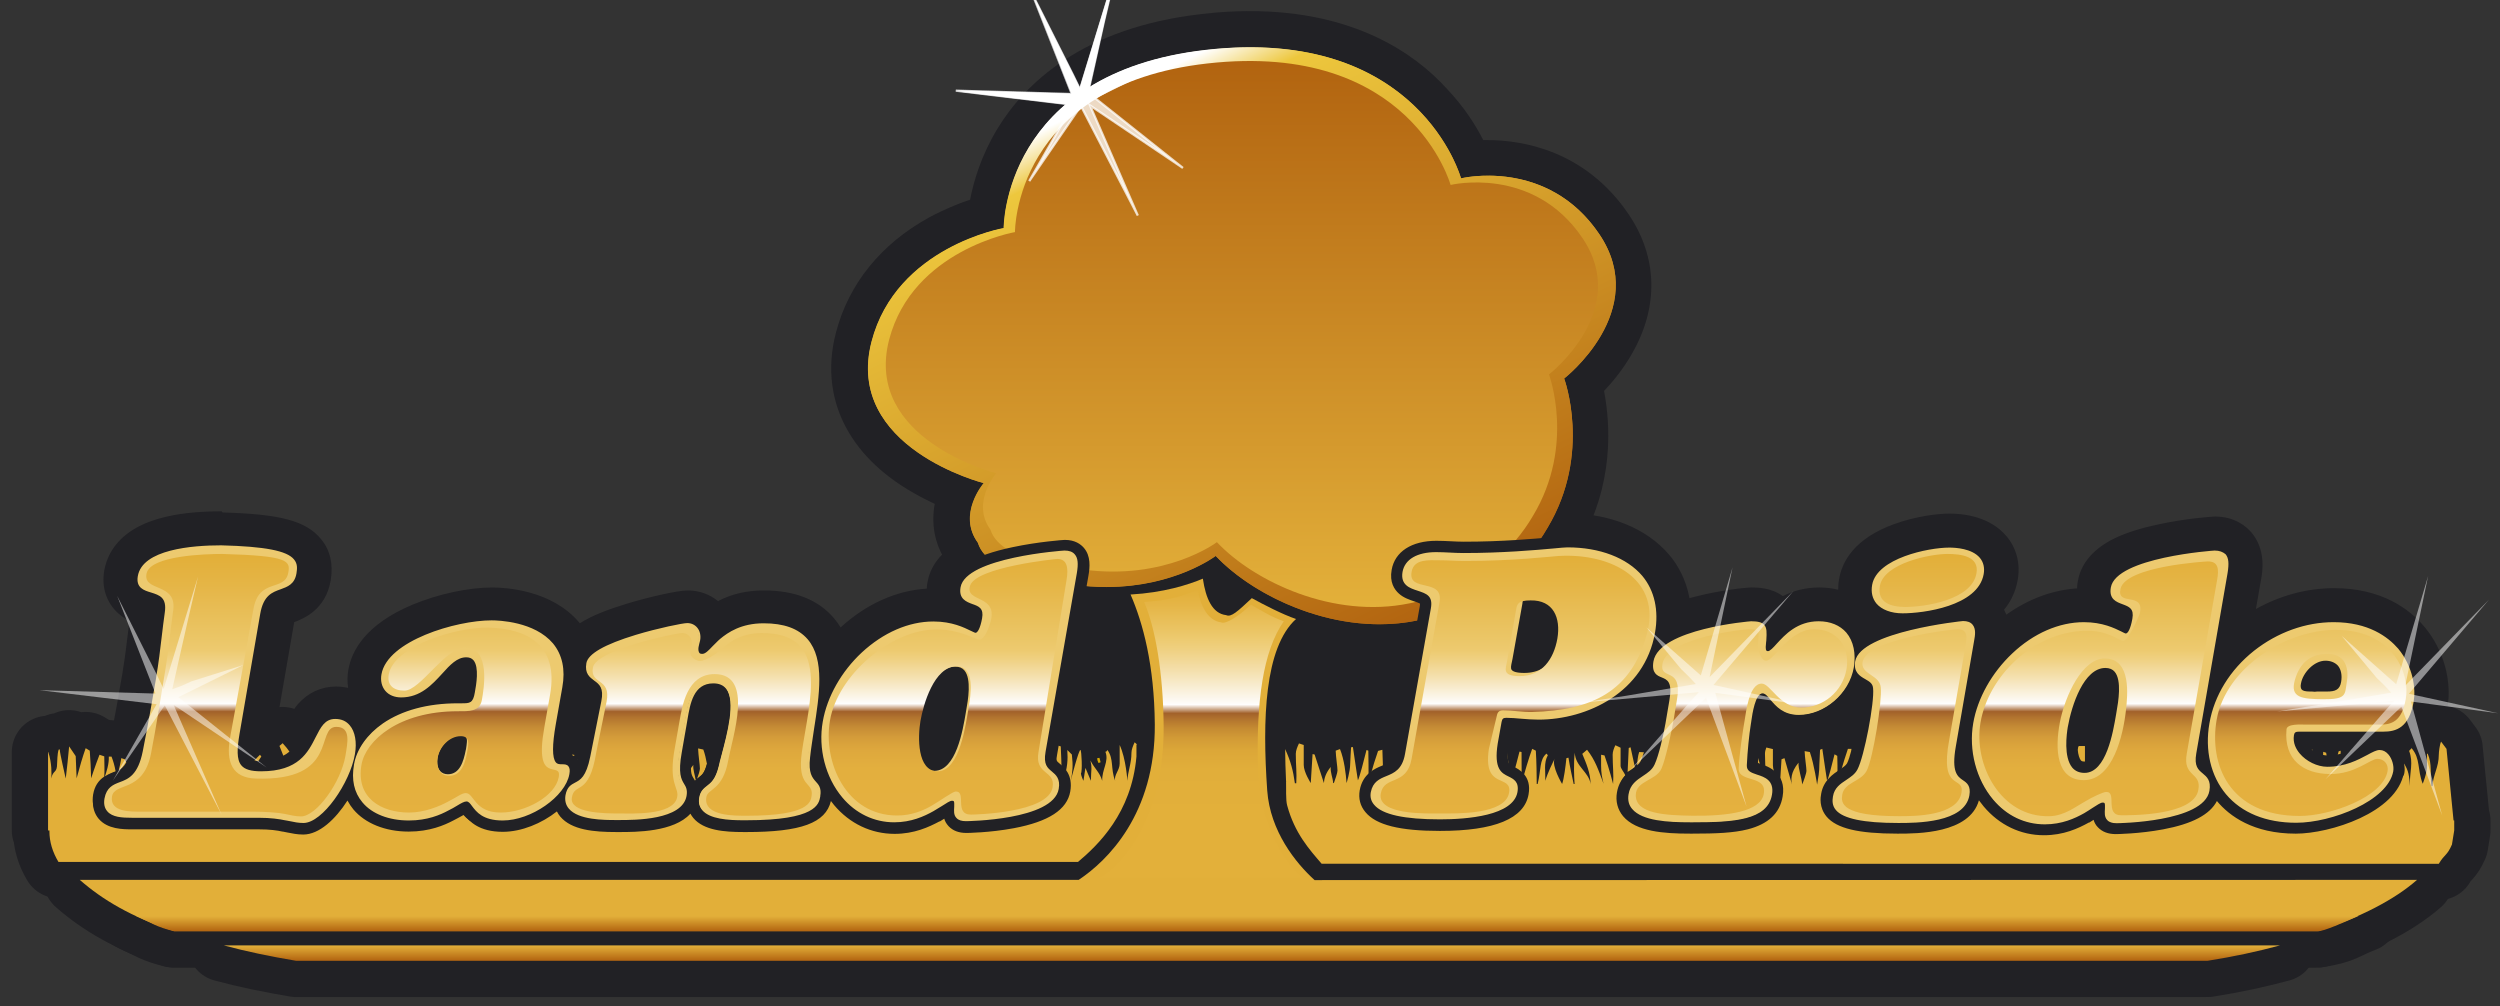
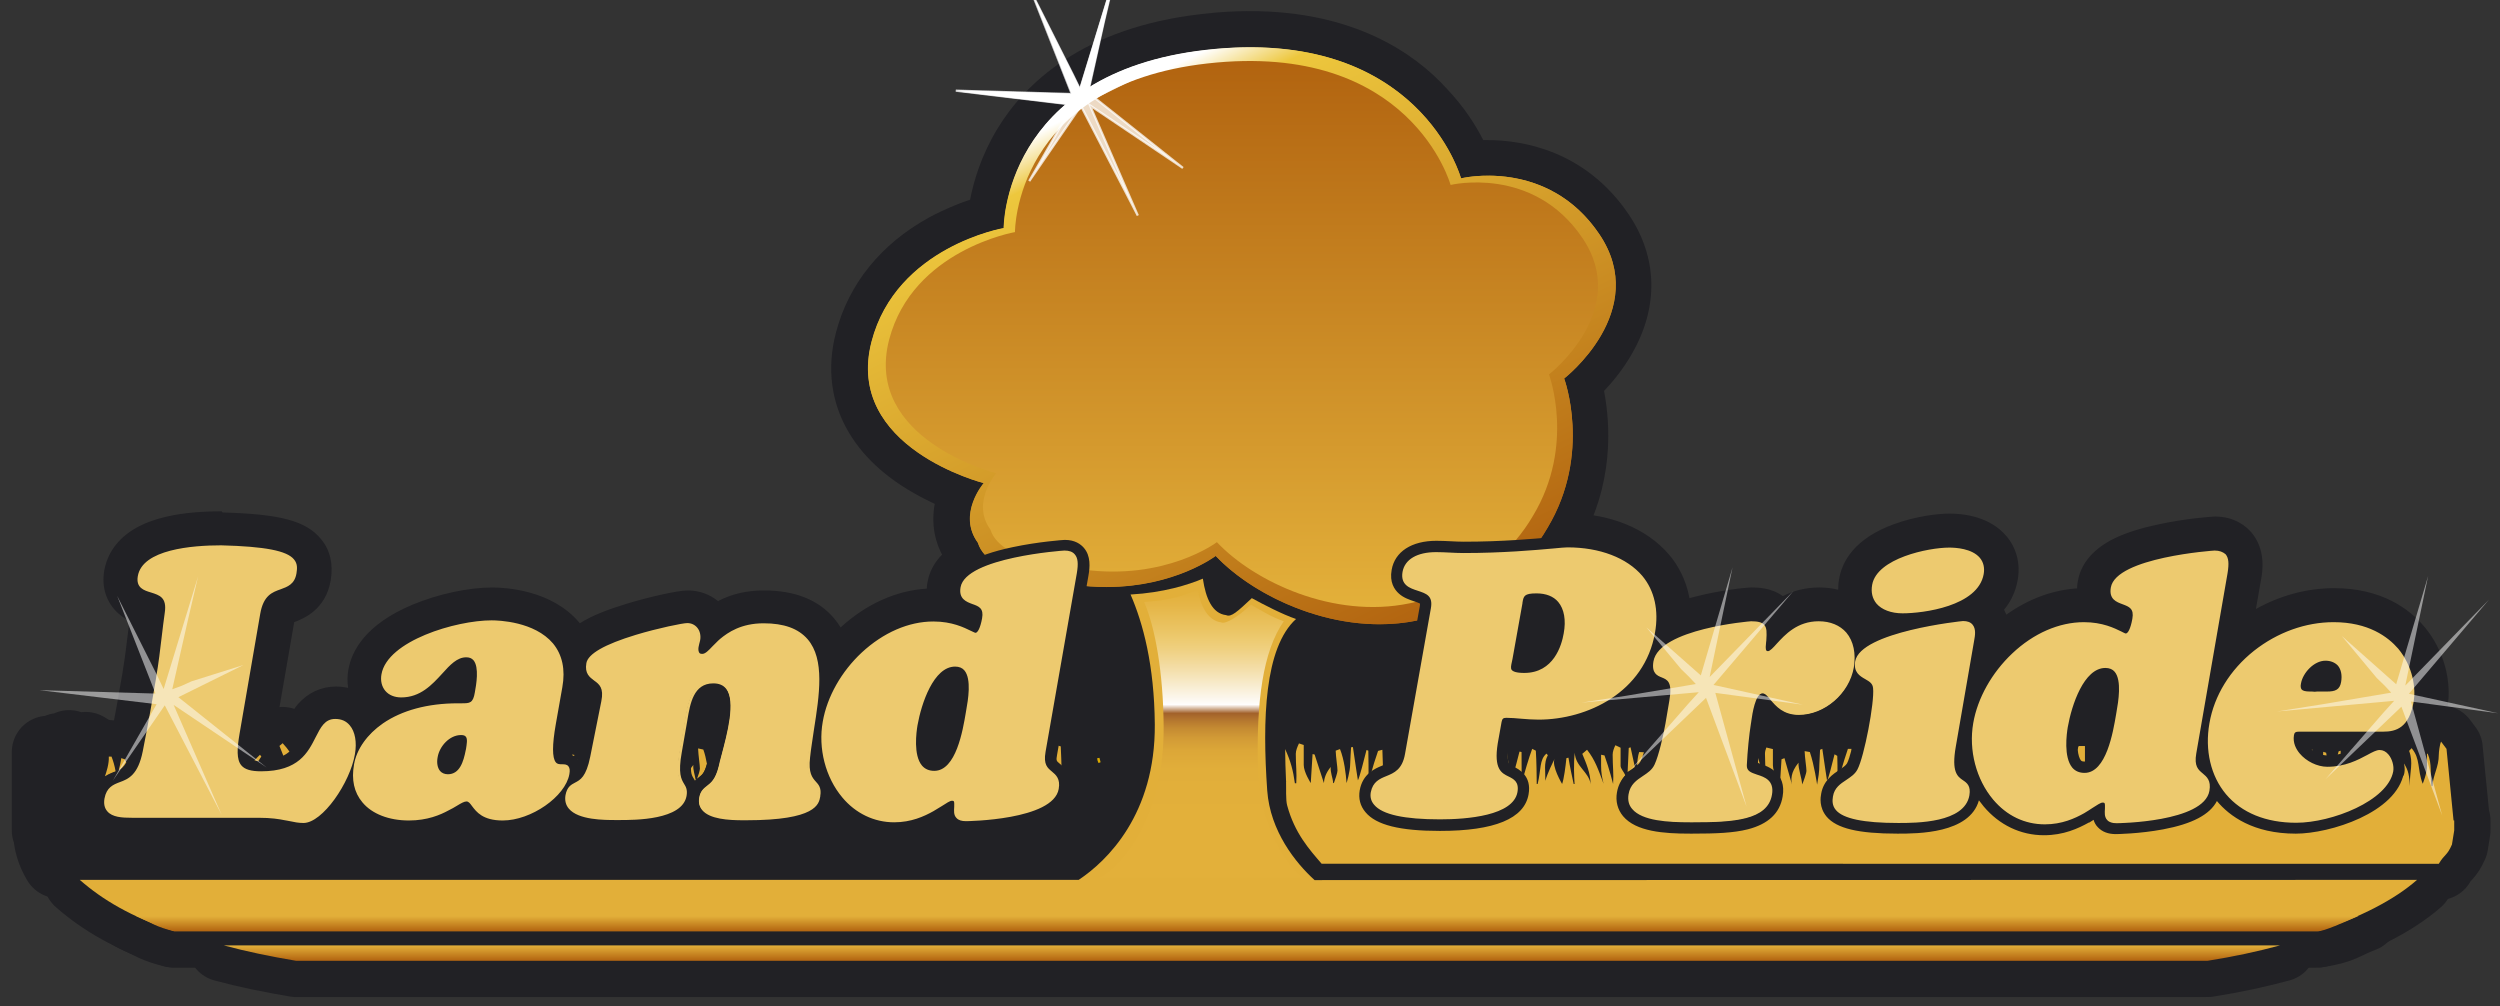
<svg xmlns="http://www.w3.org/2000/svg" viewBox="0 0 1103 444" enable-background="new 0 0 1103 444">
  <rect x="0" y="0" width="1103" height="444" fill="#333333" stroke="none" />
  <g fill="#212125" stroke="#212125" stroke-width="20" stroke-linecap="round" stroke-linejoin="round" stroke-miterlimit="10">
    <path d="M456.4 255.3h184v81.1h-184zM663.3 264.1h31.3v38.3h-31.3zM705 297.6h348.4v42.6H705zM177.1 289.4h267.8v51.3H177.1z" />
  </g>
  <path fill="#EDCA6F" d="M902 370.8c-10.9 0-20.8-4.8-28.1-13.4C867.1 370 846 370 837.4 370c-18.2 0-28-2.5-32.8-8.2-4-4.8-3.1-10-2.8-11.7 1.2-6.8 6.1-10 9-11.9 1.2-.8 2.4-1.6 2.7-2.1 1.8-3.3 5-18.7 5.9-27.1-6 8.2-15.6 13.7-25.5 13.7-6.4 0-10.7-2.4-13.8-4.9-.1.5-.2 1-.2 1.5-.1.6-.2 1.1-.2 1.4-.7 4.1-1.3 9.5-1.6 14.8 3.5 1.2 12.8 4.7 10.8 16.5-3.1 18-25.4 18-41.8 18h-1.3c-11.7 0-24.6-1-30.8-8.4-2.8-3.3-4-7.6-3.2-12.1 1.2-7.3 6.3-10.7 9.3-12.7 1.3-.9 2.4-1.6 2.7-2.3 1.4-2.8 3.3-10.9 4.2-16.3l1.7-10c.2-1.3.3-2.2.3-2.9-1.2-.5-2.3-1.2-3.2-1.9-11.8 14.5-30.9 21.2-47.9 21.2-2.9 0-5.6-.2-8.2-.5-.7-.1-1.4-.1-2-.2l-.9 5.3c-.7 4.4-.3 6.2-.1 6.6.2.2.7.4 1.1.5 2.3 1.1 9.5 4.6 7.8 14.4-2.1 11.8-15.9 17.8-41.1 17.8-18.6 0-29.2-2.8-34.4-8.9-2.7-3.2-3.7-7.2-3-11.3 1.5-8.4 7.7-11 11.1-12.4 2.9-1.2 3.5-1.4 4-4.6l11.3-63.8c-.4-.1-.8-.3-1.1-.4-3.3-1.1-13.4-4.4-11.3-16.2 1.6-9.1 9.7-14.5 21.7-14.5 2.2 0 4.4.1 6.4.2s3.9.2 5.8.2c16.9 0 31.2-1.3 38.8-2 3.5-.3 5.6-.5 7-.5 16.3 0 30.3 5.5 38.3 15.2 5.8 6.9 8.4 15.5 7.8 25.3 3.4-1.5 7.5-2.9 12.1-4 10.6-2.7 21.4-3.7 22.7-3.7 3.6 0 7.7.4 10.8 3.7.7.8 1.3 1.6 1.7 2.4 4.1-3.2 9.8-6.1 17.4-6.1 7.2 0 13.4 2.7 17.6 7.7.8 1 1.5 2 2.2 3.1 1.8-1 3.7-1.9 6-2.8-2.2-1.1-4.1-2.6-5.6-4.4-2.2-2.6-4.6-7.2-3.4-14 3.2-18.3 33.5-22.2 40.8-22.2 4.8 0 13.7.9 18.9 7.1 2.1 2.5 4.3 6.7 3.2 12.9-1.1 6-4.6 10.6-9.4 14 1.3.7 2.3 1.6 3 2.5 3.6 4.3 2.7 9.8 2.2 12.7l-1.1 6.2c10.3-12.9 25.6-22.4 42.5-22.4 2.6 0 5 .2 7.1.6-2.1-2.7-2.8-6.1-2.1-10.1 2-11.7 17.7-16.3 29.3-18.8 11-2.3 22.3-3.3 23.5-3.3 5.3 0 8.3 2.3 10 4.2 3.6 4.2 3.2 9.8 2.4 14.1l-5.8 33.3c11.7-12.2 28.4-20 45.9-20 18 0 28.3 7.7 33.8 14.2 6.9 8.2 10.1 19.3 8.4 29.1-1.6 9.3-5.8 15.3-12.4 17.7 2.9 3.5 4.2 8.6 3.4 12.9-3.3 18.7-34.1 28.5-49.6 28.5-17.7 0-28.4-6.7-34.6-13.1-6 7.9-18.7 10.3-23.6 11.2-10.8 2-21.2 2.1-21.3 2.1-4 0-7.1-1.2-9.4-3.7-.5-.6-1-1.2-1.3-1.8l-.2.1c-4.7 2.7-11.7 6.1-21 6.1zm17.7-36.8s3.7-.2 7-19.9l.2-1.2c1-6 1.2-9.2 1-10.9-2.9 1.8-7 10.3-8.7 20-1.1 6.5-.4 10.9.3 12.1.1-.1.1-.1.2-.1zm102.5-4.2c1.5.9 3.2 1.5 4.6 1.5 3 0 5.7-.6 8-1.5h-12.6zm-347.5-40.1c4.4-.9 7.2-4.7 8.4-11.4.8-4.3 0-7-.9-8.2-.7-.8-2-1.3-3.8-1.3l-3.7 20.9zm-540.9 80.5c-3 0-5.3-.5-7.4-.9-.6-.1-1.3-.3-2-.4h-.4c-2.2-.5-5.1-1-10.3-1H57.9c-4.1 0-11.6 0-16.1-5.4-1.8-2.1-3.7-5.8-2.7-11.3 1.5-8.8 7.7-11.2 11-12.5 2.9-1.1 4.5-1.8 5.8-8.6 2.4-12 4.2-22.3 5.9-32.2v-.2c1.1-6.1 1.8-12.1 2.5-18 .4-3.4.8-6.9 1.3-10.3.1-.4.1-.7.1-.9-.4-.1-.9-.3-1.3-.4-2.1-.6-4.7-1.4-6.9-3.4-1.9-1.6-4.9-5.3-3.8-11.7 2.2-12.7 17.3-19.4 43.7-19.4h.2c22.5.6 32.6 3 37.4 8.8 3.8 4.7 2.9 9.9 2.6 11.9-1.5 8.8-8 11.2-11.5 12.4-3 1.1-3.7 1.3-4.4 5.5l-9.1 52.8c-.9 5.1-.8 7.2-.7 8.1.5.1 1.5.3 3.3.3 12.2 0 14.7-4.9 17.8-11.2 2.4-4.7 6-11.9 14.9-11.9 4.7 0 8.9 1.9 11.7 5.3.3.3.6.7.8 1.1 2-1.8 4.3-3.5 6.8-5-1-.7-1.9-1.6-2.7-2.5-2.9-3.5-4.1-8.1-3.2-13 3.7-21.1 40.7-29.6 55.5-29.6 5.1 0 22.5.9 32.3 12.7 1.6 1.9 3.2 4.4 4.4 7.6 3.4-5.1 11.2-9.3 24.8-13.4 9.2-2.8 21.4-5.5 24.8-5.5 3.9 0 7.4 1.6 9.8 4.5.7.9 1.3 1.8 1.8 2.8 4.4-3.4 11.3-7.2 22.1-7.2 11 0 19.3 3.2 24.7 9.4 3.4 4 5.3 8.7 6.2 13.9 10.3-13.8 26.3-24.2 44.1-24.2 2.6 0 4.9.2 7 .6-2-2.7-2.7-6-2-9.9 2-11.6 17.7-16.2 29.3-18.7 11-2.3 22.3-3.3 23.5-3.3 5.3 0 8.3 2.3 10 4.3 3.6 4.2 3.2 9.7 2.4 14L468.2 333c-.1.8-.2 1.3-.2 1.6.1.1.3.3.5.4 2.1 1.7 7 5.7 5.5 14.3-2.3 13.3-20.5 16.7-26.5 17.9-10.8 2-21.2 2.1-21.3 2.1-4 0-7.1-1.2-9.4-3.7-.5-.6-.9-1.1-1.3-1.7l-.2.1c-4.5 2.5-11.5 5.8-20.7 5.8-10.5 0-20.2-4.4-27.4-12.5-4.1 8.2-15.7 11.7-38 11.7h-1.3c-8.8 0-18.4-.8-23.6-7 0 0 0-.1-.1-.1-8.5 7-24.1 7-31 7h-1.4c-10.4 0-20.7-.9-26.2-7.5-.2-.2-.4-.5-.6-.7-6.8 4.9-15.3 8.2-23.3 8.2-9.8 0-14.7-3.9-17.4-7-1 .6-2.1 1.2-3.4 1.8-4.2 2.2-10.9 5.2-20.6 5.2-10.9 0-20.3-3.8-25.9-10.5-.4-.4-.8-.9-1.1-1.5-5.5 7.6-12.5 13.3-19.5 13.3zm180.7-61.7c-1.8 0-2.9.7-4.5 10.2l-.3 1.8-2.2 12.6c-.9 5-.7 7-.3 8.1l.1-.1c1.2-.9 1.9-1.5 2.7-4.8.3-1.4.8-3.1 1.3-4.9 1.3-4.8 5.1-18.9 3.5-22.9h-.3zm97.7 24.6s3.7-.2 7-19.7l.2-1.2c.6-3.7 1.3-8.2 1-10.7-2.9 1.7-7 9.9-8.7 19.7-1.1 6.4-.4 10.7.3 11.9h.2zm-161.3-2.7c.9.2 1.9.6 2.9 1.1l4.7-23.4c.2-.8.2-1.3.2-1.6-.2-.1-.4-.3-.6-.5-.8-.6-1.9-1.4-3-2.6 0 .3-.1.6-.1.9l-2.9 16.4c-1 4.9-1.2 7.9-1.2 9.7zm-47.6-31.8c-1.1 1.1-2.3 2.4-3.1 3.3-.4.5-.9.9-1.3 1.4 1 0 2.1-.1 3.1-.1h.7c.3-1.9.5-3.4.6-4.6z" />
  <path fill="#212125" d="M97.6 241.6c32.5.8 33.3 5.6 32.3 11.3-1.7 9.6-13.3 2.3-16 17.9l-9.1 52.8c-2.1 12-1.1 17.8 10.5 17.8 27.7 0 22.3-23.1 32.7-23.1 7.3 0 8.7 8 7.6 14.3-2.2 13-14.3 29.6-21.8 29.6-2.9 0-5.1-.7-8-1.2-3-.7-6.5-1.2-12-1.2H58c-5.2 0-12.2-.3-11-7.3 1.8-10.3 13-1.7 16.8-20.9 2.4-12.1 4.3-22.8 6-32.6 1.7-10 2.5-19.3 3.8-28.6 2.1-14-13.5-6.6-11.9-16.1 2.2-12 27.9-12.7 35.9-12.7m594 .9c22.5 0 42 11.8 37.6 36.5-4.3 24.5-27.5 37.6-50.4 37.6-4.9 0-9.8-.8-14.2-.8-2 0-2.8.8-3.1 2.6l-1.7 9.5c-3.1 20.5 10.4 12 8.7 21.5-1.9 10.7-25.8 11.2-33.2 11.2-6.9 0-31.4-.2-29.5-10.8 1.6-9 12.7-3.5 15.1-16.9l11.4-64.2c2.2-12.3-14.3-5.8-12.5-16.1 1.2-6.6 8.7-7.9 13.8-7.9 4.1 0 8 .3 12.2.3 23.9 0 42.1-2.5 45.8-2.5m-19.1 55.4c10.9 0 16.7-8.2 18.4-18.2 1.8-10.4-1.9-18.9-13-18.9-6.4 0-6.6 2-7.2 5.3l-4.4 24.6c-.6 3.4-2.7 7.2 6.2 7.2M860 242.6c6.6 0 15.7 2.2 14.2 10.6-2.3 13.1-25.3 16.4-34.8 16.4-6.9 0-13.8-3.2-12.4-11.4 1.9-11.1 24.6-15.6 33-15.6m-390.4 1.3c4.9 0 5.4 3.5 4.5 8.9l-13.8 78.8c-2 11.5 7.3 7.7 5.8 16.3-2.2 12.5-38.1 13.3-39.9 13.3-8.3 0-.9-9.1-6.3-9.1-1.5 0-4.3 2.3-8.5 4.8-4.2 2.3-9.7 4.8-16.9 4.8-21.4 0-34.1-22.9-30.5-43.2 3.8-21.9 25.2-43.3 47.8-43.3 11.3 0 16.8 4.9 18.6 4.9 2.5 0 3.6-5.4 3.9-7.3 1.8-10.2-11.1-4.8-9.5-13.7 2.1-12.1 44.3-15.2 44.8-15.2m-57.4 97.2c10.9 0 13.8-20.3 15.1-27.5 1.1-6.4 3.6-20.4-5.9-20.4-11 0-16.2 19-17.6 26.7-1.3 7.7-1.7 21.2 8.4 21.2m564.9-97.2c4.9 0 5.4 3.5 4.5 9l-13.8 79.5c-2 11.6 7.3 7.8 5.8 16.5-2.2 12.6-38.1 13.5-39.9 13.5-8.3 0-.9-9.1-6.3-9.1-1.5 0-4.3 2.3-8.5 4.8-4.2 2.3-9.7 4.8-16.9 4.8-21.4 0-34.1-23.1-30.5-43.6 3.8-22.1 25.2-43.7 47.8-43.7 11.3 0 16.8 5 18.6 5 2.5 0 3.6-5.5 3.9-7.3 1.8-10.3-11.1-4.8-9.5-13.8 2.1-12.4 44.3-15.6 44.8-15.6M919.7 342c11 0 13.8-20.5 15.1-27.8 1.1-6.5 3.6-20.6-5.9-20.6-11 0-16.2 19.1-17.6 26.9-1.3 7.9-1.7 21.5 8.4 21.5m-702.8-67.3c9.4 0 34.5 3.6 30.1 28.2l-2.9 16.4c-5.1 28.9 7.6 13.1 6 22-1.7 9.4-16.3 19.5-28.4 19.5-13 0-11.9-8.4-16-8.4-2 0-4.5 2.1-8.5 4.1-4 2.1-9.3 4.3-16.9 4.3-13.7 0-26.1-7.2-23.2-23.5 2.1-11.7 15.8-26.1 44.9-26.1h1.5c4.1 0 6-.3 7-5.6 1-5.4 2.8-16.7-4.8-16.7-9.9 0-14 17.7-28.7 17.7-5.3 0-8.6-3.8-7.6-9 2.3-13.9 31.8-22.9 47.5-22.9m-19.3 67.9c6.3 0 8-6.7 8.8-11.6.6-3.6 1.5-7.7-3.1-7.7-5.6 0-10.3 5.3-11.3 10.5-.7 4.2.8 8.8 5.6 8.8M866.1 275c5 0 4.5 3.9 3.8 7.4l-8.1 46.8c-3.4 19.8 7.6 12.6 6 21.5-2 11.4-23 11.4-30.4 11.4-28.4 0-28.5-6.5-27.8-10.6 1.1-6 7.9-6.4 10.8-11.6 3.2-5.9 7.7-30.2 7-36.4-.5-5.9-9.2-4-7.9-11.6 2.1-11.9 44.9-16.9 46.6-16.9m-63.7.1c10.8 0 16.5 8.4 14.6 19.4-1.9 11.2-12.6 20.1-23.3 20.1-10.5 0-11.8-9.5-16-9.5-4.5 0-5.6 11.2-6.1 14.2-.9 5-1.6 12-1.8 18.4-.3 7.4 12.8 2.8 11 12.9-1.8 10.5-16.1 11.4-33.9 11.4h-1.3c-8.4 0-28-.3-26.1-11.2 1.2-7 8.6-7 11.4-12.9 2-4.2 4.1-13.7 4.9-18.4l1.7-10c2.8-16.4-8.8-7.2-7-17.4 2.2-13.2 40.6-16.9 42.1-16.9 6.1 0 6 1.7 5.7 7.4-.2 2-1 5.9 1.7 5.9 3.9-.1 8.5-13.4 22.4-13.4m227.2.4c27.9 0 36.4 21.6 34.2 34-1.9 10.9-7.1 12.4-12.3 12.4h-37.1c-1.5 0-3 .3-3.3 2.3-1.4 8.2 8 15.2 15.7 15.2 12.3 0 19.7-7.4 23.1-7.4s5.5 5.1 5 8.2c-2.2 12.7-27 21.9-41.8 21.9-29.5 0-41-21.4-37.3-42.7 4.4-25.4 29.2-43.9 53.8-43.9m-10.5 30.6c1.4 0 2.8-.1 4.1-.1 1.1 0 2.3.1 3.4.1 3.3 0 6.4-.6 7.2-5 1-5.9-1.8-10.5-7.8-10.5-5.4 0-10.8 5.6-11.8 10.9-.7 4 1.9 4.6 4.9 4.6M336.9 276c33.6 0 22.1 33.2 19.4 58-1.5 12.9 5.7 10 4.5 17-.5 2.9-1.1 9.8-31.6 9.8h-1.3c-6.6 0-20.1-.3-18.6-8.8 1-5.9 5.9-3.1 8.6-13.7 2.8-11.6 12-37.8-3.3-37.8-10.4 0-11.4 11.3-12.7 18.6l-2.2 12.6c-2.8 15.9 3.2 13.1 2.1 19.3-1.7 9.5-20.8 9.8-28.6 9.8h-1.4c-6.5 0-23.1 0-21.3-9.8 1.4-7.8 7.6-.8 10.9-16.8l4.9-24.5c2.4-12.1-8.2-8.2-6.6-16.8 1.5-8.7 40.3-16.8 43.6-16.8 3.6 0 5.3 3.1 4.7 6.4-.2 1-.5 2-.7 2.9-.3 2 .1 4.3 2.5 4.3 2.6 0 4.7-3.4 8.5-6.9 3.8-3.4 9.3-6.8 18.6-6.8M97.8 225.6h-.2c-8.9 0-16.8.7-23.5 2.2-6.2 1.4-11.2 3.3-15.4 5.9-8.8 5.5-11.8 12.8-12.7 18-1.3 7.5 1 14.4 6.4 19.1 1.6 1.4 3.2 2.4 4.7 3.1-.2 1.7-.4 3.3-.6 5-.7 5.7-1.4 11.6-2.4 17.5v.2c-1.7 9.9-3.5 20.1-5.9 32-.2 1.3-.5 2.1-.7 2.6-.1 0-.2.1-.2.1-3.7 1.5-13.7 5.4-16 18.6-1.2 6.7.4 13 4.5 17.8 6.9 8.2 17.7 8.2 22.3 8.2h55.8c4.5 0 6.8.4 8.6.8l.4.1.4.1 1.8.3c2.3.5 5.2 1.1 9 1.1 7.9 0 14.7-4.4 19.9-9.6 7 5.3 16.3 8.2 26.6 8.2 10.4 0 17.8-2.8 22.8-5.3 4 2.8 10 5.3 18.6 5.3 7.2 0 15.1-2.2 22.3-6.1 8.9 6.2 21.3 6.2 27.7 6.2h1.4c5.6 0 12.9-.2 19.9-1.7 4.1-.9 7.5-2.1 10.3-3.5 7 4.5 16.1 5.2 24.4 5.2H329.3c14.5 0 29.4-1.2 38.6-8.2 7.7 5.9 16.9 9.1 26.8 9.1 7.9 0 14.4-2 19.3-4.1 2.8 2 6.8 3.7 12.3 3.7.1 0 11.2-.1 22.8-2.2 7-1.3 12.7-3.1 17.4-5.4 11.1-5.5 14.6-13.3 15.6-18.9.9-5.4.2-10.3-2.1-14.6-1-1.8-2.1-3.3-3.2-4.5l13.3-76c.6-3.2 2.3-12.9-4.2-20.5-2.2-2.7-7.3-7.1-16.1-7.1-1.5 0-13.3.9-25.1 3.4-7.6 1.6-13.7 3.5-18.7 5.9-12.1 5.7-15.8 13.6-16.8 19.3-.2 1-.3 1.9-.3 2.8-13.4.8-26.8 6.8-38 17.1-.9-1.4-1.9-2.8-3-4.1-6.9-8.1-17.3-12.2-30.8-12.2-7.5 0-14.2 1.5-20.3 4.7-3.7-3-8.3-4.7-13.3-4.7-5.1 0-19 3.4-27.1 5.9-7.5 2.3-14.8 4.9-20.6 8.6-.1-.1-.1-.2-.2-.3-12.1-14.4-32.5-15.5-38.5-15.5-10.4 0-23.8 2.9-34.9 7.5-20.9 8.7-27 20.4-28.5 28.7-.5 2.7-.5 5.5-.1 8.1-1.7-.4-3.6-.6-5.4-.6-6.4 0-12.3 2.7-16.7 7.7-2.5 2.9-4 5.9-5.4 8.6-1.1 2.2-2.1 4.3-3.2 5.2-.4.4-1.1.7-1.9.9l8.8-50.8c4.3-1.6 13.9-5.6 16.1-18.4 1.2-7.2-.2-13.4-4.3-18.3-6.6-8-17.9-11-43.4-11.7l-.4-.5zm593.8.9c-1.7 0-3.9.2-7.7.5-8.1.7-21.6 1.9-38.1 1.9-1.7 0-3.5-.1-5.4-.2-2.1-.1-4.3-.2-6.7-.2-19 0-27.7 10.9-29.5 21.1-1.4 7.7 1 14.9 6.4 19.7 1.6 1.4 3.3 2.5 4.8 3.3l-9.9 56.1c-4.1 1.7-13.1 6.1-15.3 18.1-1.1 6.5.5 12.8 4.7 17.8 6.8 8.2 19.3 11.8 40.5 11.8 8.3 0 15.7-.6 21.9-1.9 19.8-4 25.7-14.5 27.1-22.5 1.4-7.9-1.2-13.4-3.7-16.5-1-1.2-2-2.3-3-3.1h1.2c14.7 0 29-4.2 40.5-11.9-.8 3.6-1.7 7.1-2.4 9.1-.2.1-.3.2-.4.3-3.5 2.4-10.9 7.3-12.7 18-1.2 6.8.6 13.5 5 18.6 8.4 9.9 23.4 11.3 36.9 11.3h1.4c11.2 0 19.5-.4 26.9-2.2 12.2-3.1 18-9.8 20.7-15.7 1 3 2.5 5.3 3.9 7 6.6 7.9 17.9 11.1 38.9 11.1 4.1 0 12.6 0 20.7-1.8 7.2-1.6 12.4-4.3 16.2-7.3 7.9 6.4 17.5 9.8 27.7 9.8 7.9 0 14.4-2 19.3-4.2 2.8 2 6.8 3.7 12.3 3.7.1 0 11.2-.1 22.8-2.3 9.4-1.8 16.8-4.5 22.2-8.3 7.6 5.6 18.7 10.4 34.4 10.4 10 0 22.1-2.9 32.4-7.7 14.5-6.8 23.2-16.3 25.2-27.4.7-3.7.3-7.7-.8-11.4 5.1-4.4 8.4-10.9 9.8-19.3 2.1-12-1.8-25.7-10.1-35.6-6.5-7.8-18.8-17.1-39.9-17.1-12.3 0-24.1 3.4-34.5 9.2l2.3-13.1c.6-3.2 2.2-13-4.2-20.6-2.2-2.6-7.3-7.1-16.1-7.1-1.5 0-13.3.9-25.2 3.5-7.6 1.6-13.8 3.6-18.7 5.9-12.1 5.7-15.8 13.7-16.7 19.3-.2 1-.3 2-.3 3-10.8.7-21.6 4.7-31.2 11.6-.3-.7-.6-1.4-1-2.2 3-3.6 5.1-8 6-13.1 1.3-7.2-.5-14.1-5-19.4-7.3-8.6-18.8-9.9-25-9.9-5.4 0-15 1.2-24.4 4.6-17.8 6.4-23.1 16.7-24.4 24.3-.3 1.6-.4 3.2-.4 4.7-2.7-.7-5.5-1-8.4-1-6.4 0-11.7 1.6-16 3.8-5.3-3.8-11.3-3.8-13.8-3.8s-13.9 1.2-24.7 4c-.9.2-1.8.5-2.7.7-1.6-8.6-5.4-15-9.1-19.3-9.9-11.5-26.1-18.1-44.7-18.1zm102.2 104.1c4.8 0 9.5-1 13.9-2.7-.3 1.3-.7 2.4-1 3.3-.1.1-.3.2-.4.3-2.6 1.7-7.4 4.9-10.3 10.7-1.3-4.1-3.6-7-5.4-8.6-1.4-1.3-2.9-2.4-4.3-3.2 0-.2 0-.4.1-.6 2.2.5 4.7.8 7.4.8z" />
  <g fill="#E2AF39" stroke="#212125" stroke-width="32" stroke-linecap="round" stroke-linejoin="round" stroke-miterlimit="10">
    <path d="M251.4 341.6c.3-.1.5-.3.8-.4.5-.3 1-.6 1.6-1.6.4-.6.8-1.4 1.2-2.6 0-.1-.1-.2-.1-.4.1-.6.1-1.1-.2-1.5-.4-.5-1.9 1.6-3.2 3.9 0 1-.1 1.8-.1 2.6zM106.7 330.2l-.2-.1c-.1 1.7 0 2.9.4 3.7-.1-1.2-.1-2.5-.2-3.6zM464.6 336.6c.5.4 1 .8 1.5 1.3.6.6 1.3 1.3 2 2.3.1.2.2.5.3.7-.1-3.7-.2-8.6-.4-11.6l-1.4-.4c-.7 1.8-1.6 4.5-2.4 7.4.2.2.3.2.4.3zM304.7 345.3c.2.4.3.7.4 1.1.3-.4.5-.8.9-1.1.5-.5 1-1 1.4-1.3h-.5c-.3-2.2-1.2-4.2-1-6.5-1.1 1.3-2.1 3.1-2.9 4.5.1.2.2.4.2.5.5 1.1 1.1 1.9 1.5 2.8zM114 335.8c.4-.7.8-1.3 1.3-2l-.6-.8c-.9.8-1.8 1.8-2.6 2.8h1c.3.1.6 0 .9 0zM360.3 341.3c.4.4.7.8 1 1.2.2.2.4.5.6.8-.2-1.5-.5-2.9-.9-4.3-.4-1.1-.7-2.3-1-3.5-.2-.7-.5-1.5-.8-2.3 0 .4-.1.7-.1 1.1-.3 2.8-.1 4.4.1 5.2.4.8.7 1.3 1.1 1.8zM308.7 342.8c.9-.7 2.1-1.8 3.2-5.8-.4-2.2-.9-4.4-1.6-6.3l-2.3-.5c.1 3.1.8 7.3.8 8.9 0 .8-.7 3.1-1.3 4.6h0c.4-.2.8-.5 1.2-.9zM46.3 342.5c1-.6 1.9-1.1 2.7-1.4.6-.3 1.3-.5 2-.8-.4-2.4-1.1-4.7-1.8-6.5H48c.2 3.1-1.1 7-1.7 8.7zM55.7 336.4l-.6-1.4-1.6-.5c-.2 1.7-.7 3.7-1.1 5.3 1.1-.6 2.2-1.5 3.3-3.4zM250.9 337.4c.7-1.4 1.5-2.8 2.6-4.3l-.9-.2c-.9.8-1.9 1.8-2.7 2.9.4.4.8 1 1 1.6z" />
    <path d="M501.7 328.5l-1.1-1c-.7 1.5-1.4 3.2-1.4 4.6 0 4.9-1.6 8.1-1.8 12.4 0 0-.6-9.8-3.4-15.8v8.2c0 3-2.6 5-2 7.6-2.1-5.5-.5-9.6-3.4-13.6l-.4.6-.5.2c1.7 4.2-1.6 7.8-1.4 12.8-1.2-4-3.4-5.3-5.2-9 .8 3.7.3 3.3.2 9l-2.4-5.7-.9 5.7s-1-2.1-1.1-3.2c.7-1 .3-10.1-.2-10.4-.7-.5-4.3 13.6-4.3 13.6.8-3.9 1.1-6.5.5-11.6l-2-2c.3 4.5 0 7.8-1.5 12.6.3 1.4.3 2.9 0 4.5-.9 5.3-5.3 8.6-9.3 10.6-4.2 2.1-9.4 3.4-14.2 4.3-9.7 1.8-19.4 2-20.4 2-6.4 0-6.3-3.7-6.8-6.9-1 .7-4.2 1.4-5.5 2.1-4.4 2.4-9.7 5.3-17.9 5.3-15.1 0-26.9-9.5-32.4-21.7v.5h-.4c.1.2.2.3.3.5 1 2 2.3 4.2 1.8 6.7-1.2 6.7-6.4 13.5-36.9 13.5-1.5 0-3.6 0-6-.1-2.5-.1-4.3-.4-6.7-1-3.6-.9-9-3.1-10.4-8.2-1.3 2-4.1 3.6-6 4.7-3 1.8-6.7 2.8-10.1 3.4-6.7 1.2-14 1.2-17.5 1.2-1.7 0-4 0-6.5-.2-2.7-.2-5.6-.5-8.2-1.2-4.2-1.1-9.2-3.8-10.1-10.1-6.6 6.9-18.2 11.9-27.1 11.9-7.6 0-11.8-2.6-14.6-5.7-.7-.7-1.2-1.5-1.7-2.1-.1.1-.3.2-.5.3-1.4.8-3.1 1.8-5.1 2.9-4.4 2.3-10.3 4.7-18.6 4.7-11.5 0-22.1-5.2-25.1-17.3-5.2 9.2-13 17.3-20.2 17.3-1.7 0-5.3-.2-6.8-.5-1.2-.2-2.6-.5-4-.8-2.7-.6-6-1-11-1H57.8c-1.4 0-2.9 0-4.5-.1s-3.6-.3-5.4-.9c-4.4-1.4-7.9-5.2-6.8-11.6.6-3.6 2.3-6.1 4.8-7.8h.1c.2-3 0-6.1 0-9l-2.1-.7c-2 5.1-3.7 10.4-3.7 10.4-.1-3.8-.3-8.7-.6-12.2l-1.8-1.1c-1.2 3.3-2.8 8.7-4 13.3l-.4-9.8-2.9-4.3c-.4 4.2-1 10.5-1.5 14.2 0 0-2.8-12.1-2.6-12.6 0 0-.9-2.4-1.2 5.9 0 4.6-1.8 2.7-2.6 6.7.2-1.8.3-6.9-1.3-11.7h-.1v34.6h.6v.4c0 4.6 1.4 9.2 4 13.5h449.8c8.9-7.5 23.6-21.5 25.8-46.5v-5.3h.3z" />
    <path d="M244.5 333.7s.1 0 0 0c0-1.5 0-2.9-.1-4.1h-.1c-.1 1.7 0 2.9.1 3.7l.1.4zM123.3 329.1c.6 1.5 1.1 2.9 1.7 4.3 1-.5 1.9-1.1 2.7-1.8-.8-1.2-1.8-2.4-3-3.7l-1.4 1.2z" />
  </g>
  <g fill="#E2AF39" stroke="#212125" stroke-width="32" stroke-linecap="round" stroke-linejoin="round" stroke-miterlimit="10">
    <path d="M815.7 337.6c.4-.8.9-2.2 1.4-3.9 0-1.2-.1-2.4-.2-3.3h-1.6c-.9 2.5-2.1 6.5-3.2 10.2.7-.4 1.4-.9 2-1.4.8-.5 1.3-1 1.6-1.6zM919.8 336.6v-7.4h-2.6c-.5 1.1-.8 2.3-.8 3.4 0 1.3 0 2.4.1 3.5.6.5 1.3.7 2.2.7.3 0 .7 0 1.1-.2z" />
    <path d="M919.8 336.6v-7.4h-2.6c-.5 1.1-.8 2.3-.8 3.4 0 1.3 0 2.4.1 3.5.6.5 1.3.7 2.2.7.3 0 .7 0 1.1-.2zM971.3 337.4c-.2-1.4-.5-2.9-.7-4.2-.4 2.2-.1 3.1 0 3.4.1.1.2.3.7.8zM665.6 340.6l.6.3c-.5-2.9-1.1-7.1-1.5-10.4l-1-.3c-.1 1.8-.2 4.1-.3 7 0 .8 0 1.4-.1 2.1.2.1.4.3.6.4.5.3 1.1.6 1.7.9zM720.9 338.7c.1-.1.2-.2.4-.3l-1.9-8.7-.8.3-.5 10.6c.4-.3.7-.5 1.1-.7.5-.4 1.1-.8 1.7-1.2zM772.8 338.1c-.3-1.8-.5-3.4-1-5l-.3 4.5c.2.1.4.2.7.3.2.1.4.2.6.2zM723.8 335.9c.5-1 1-2.4 1.5-4l-2.1-.1c-.6 1.8-.8 3.9-.9 5.9.7-.6 1.2-1.2 1.5-1.8zM773.5 329.3v9.1c.3.1.6.2.8.3.8.3 1.9.7 2.9 1.2-.8-3.5-1.8-6.6-3.7-10.6zM614.7 335.3c-.6.8-1.1 1.7-1.5 2.6.6-.6 1.1-1.5 1.5-2.6zM1056.2 332.1v.3l.1.1c-.1-.1-.1-.3-.1-.4zM605.1 342.3c1-.7 2-1.3 2.9-1.7.7-.3 1.4-.6 2.2-.9-.1-3.1-.2-6.5-.3-8.9l-1.9.5c-1.1 3.1-2.5 7.6-3.6 11.7.2-.2.4-.5.7-.7z" />
    <path d="M1082.5 362l-3.1-31.6-2.4-3.2c-.6 1.3-1 4.6-1 5.8 0 5.5-2.5 8.7-2.8 13.8h-.4c-.8-5.5.4-9.4-1.7-14.3l-.3.1v5.2c0 3.5-1.9 8-1.9 8-2.5-6.5-.9-11-4.9-15.7l-1.1 1.2c2 5.2.2 9.2.3 15.5-.2-4.4-.5-6.8-2.6-10 .3 1.7.4 3.2.2 4.3-.3 1.9-3 3.7-4 5.4v.4c0-.1 0-.2-.1-.3-7.4 12.9-31.9 19.8-44.5 19.8-17.7 0-28.5-7.2-35-17.5v.1c-.9 5.3-6.3 8.6-10.3 10.6-4.2 2.1-9.4 3.4-14.2 4.3-9.7 1.8-19.4 2-20.4 2-6.4 0-7.3-3.7-7.8-6.9-1 .7-3.2 1.4-4.5 2.1-4.4 2.4-10.7 5.3-18.9 5.3-20.4 0-33.1-17.4-35-35.5l-.4.2c.1 3.2.8 7.7.8 9.5 0 .1 0 .3-.1.6.5.4 1.4 1 2.2 1.9 1.9 2.2 3.4 4.9 2.8 8-1.5 8.7-10.1 12-16.4 13.3-3.4.7-7.9 1.1-11.1 1.3-3.1.2-5.8.2-7.7.2-27 0-33.3-6.3-31.6-15.6.8-4.6 3.8-7.1 6.1-8.6 0-2.5 0-5.6-.1-8.2l-1.2-.7c-1.1 4.5-2.7 10.7-3.3 11.7 0 0-1.3-8.4-2.1-14.1l-1 .4c-.1 1.7-.2 3.8-.3 6.4 0 3.6-.5 6-1 9 0 0-1.2-8.5-3.2-14.4l-2.3-.4c.1 3.1.8 7.1.8 8.7 0 1.1-1.4 5-1.9 6-.1-2.8-1.8-6.9-1.6-9.6-3.6 4.4-3.3 7.6-2.9 9.6l-3.3-11.6-1.3.5-.7 11.1s-3.1-5.1-3.1-8.5v-7.1l-2.9-.7c-.4 1-.6 1.9-.6 2.8 0 3.2.2 5.7.3 8.2 2.5 1.8 6.4 4.9 5.5 10.1-1.4 7.8-9.1 12.2-16.4 13-6.8.7-15.2 1.8-24 1.8-1.9 0-4.7 0-7.9-.1-3.3-.2-7-.5-10.3-1.2s-6-1.9-8.7-4.1c-3.1-2.5-3.9-6.2-3.1-10.8.6-3.4 1.3-5.7 3-7.4-.6-1.5-2.1-3-2.1-4.2v-8l-2.3-1.1c-.7 1.4-1.2 2.9-1.2 4.2 0 5.1.5 8.4.2 12.9 0 0-1.7-6.8-3.8-12.6l-1.5-.3v4.8c0 3.2.4 5.2 1.1 8-2.3-6.2-3.8-10.6-7.3-15l-2.1 1.8c1.8 4.4 3.5 8.1 3.7 13.4-.8-5.5-6.8-7.8-7-13.9-.6 4.5-.3 10.7-.1 13.8h-.4c-.6-2.8-1.7-7.7-2.3-11.6l-.9.2c-.4 3.9-1.1 9.2-1.9 11.4 0 0-4.8-8-3.3-11.1-.8 1.6-3.2 6.4-4.1 9.7.1-4.2-.8-7.8 1.1-11.3l-.6-.7c-3.2 2.7-2.3 7-3.9 13.4h-.4c0-3-.1-10.2-.4-14.7l-1.6-.8c-1.4 3.7-3.4 10.5-4.7 15.5.1-2.6 0-9.7 0-14.1l-.9-.2c-.8 3.1-1.9 7.4-2.7 10.2.2.2.4.3.6.5 2.5 2.2 4.2 5.3 3.6 8.7-.8 4.4-3.8 7.4-7 9.3s-8.1 3.1-11.8 3.8c-7.3 1.5-15.3 1.6-19.1 1.6-3.4 0-11.4 0-18.5-1.5-3.5-.7-7.3-1.9-10.1-3.9-3.1-2.2-5.5-5.9-4.6-10.7.5-2.6 1.5-4.6 3-6.1 0-3.4 0-8.8-.1-12.3l-.8-.3c-1.1 4.4-3.1 12.2-3.8 13.4 0 0-1.4-9-2.2-14.7l-.8.1c-.1 1.8-.3 4.3-.4 7.3 0 3.4-1.6 8.5-1.6 8.5-.3-4-1-10.3-2.9-15l-1.9.7c.1 3.1.8 7.1.8 8.8 0 1-1.1 4.1-1.6 5.5h-.3c-.2-2.5-1.3-4.6-1.1-7.1-2.2 2.7-2.9 5.1-3 7.1l-4.1-12.6-.9-.2-.8 12.8s-3.1-4.8-3.1-8v-8.8l-2.1-.7c-.7 1.5-1.4 3.1-1.4 4.6 0 5.2.5 8.4.2 13h-.6c-.8-5.7-1.8-9.6-4.3-15.1 0 4.6.2 9.3.4 14.2.1.3-.1-.3 0 0 0 0 .1.5 0 .3.1 2.4-.2 8 .5 10.4 3.3 12.2 9.7 19.3 15.2 25.7H1076c2.6-4.4 3.6-3.4 5.8-8.5l1-6.2V362h-.3z" />
    <path d="M1026.7 334.7c-.1-.9-.3-1.7-.4-2.6l-1.3-.4c0 .9-.1 1.9-.1 2.9.3 0 .6.1.9.1.2.1.5 0 .9 0zM1020.2 330.7l-1.9.7v.6c.8.7 1.8 1.2 2.8 1.7-.2-1-.5-2-.9-3zM1032.7 331.2l-.9.3c-.2.8-.4 1.7-.7 2.7.6-.1 1.1-.3 1.6-.4v-2.6zM1038.4 331.5l-1.1-.7c-.2.4-.3.9-.5 1.4.5-.2 1-.5 1.6-.7-.1.1 0 .1 0 0z" />
  </g>
  <path fill="#DBAA00" stroke="#212125" stroke-width="32" stroke-linecap="round" stroke-linejoin="round" d="M485.1 336.4c-.1-.5-.3-1.2-.5-1.9 0 .7.2 1.4.5 1.9zM830 336.4c-.1-.7-.3-1.5-.6-2.5 0 1 .2 1.8.6 2.5z" />
  <linearGradient id="landpride_a" gradientUnits="userSpaceOnUse" x1="552.35" y1="407.938" x2="552.35" y2="401.128" gradientTransform="translate(0 16)">
    <stop offset=".006" stop-color="#b26410" />
    <stop offset="1" stop-color="#e3b03a" />
  </linearGradient>
  <path fill="url(#landpride_a)" stroke="#212125" stroke-width="32" stroke-linecap="round" stroke-linejoin="round" stroke-miterlimit="10" d="M1006 417.1H98.7c9.9 2.7 20.6 4.9 31.9 6.8H974c11.4-1.8 22.1-4.1 32-6.8z" />
  <path fill="#E2AF39" d="M580 388.3c-8.4-7.6-19.6-21.6-20.9-39.5-2.2-31.4-1.2-63 12.7-75.7-5.9-2-14.4-6.4-19.5-9.2-6.4 6-9.1 8.5-11.3 7.5-6.1-.7-9-7.3-10.3-16.1-6.4 2.7-17.4 6.2-31.9 7 5.5 12.6 10.5 31.2 10.7 57.3.3 39.7-21.2 60.4-33.6 68.6H35.2c9.9 8.7 22.8 16.4 41.5 22.6h946.2c18.7-6.2 33.6-13.9 43.5-22.6l-486.4.1z" />
  <path fill="none" stroke="#212125" stroke-width="32" stroke-linecap="round" stroke-linejoin="round" stroke-miterlimit="10" d="M580 388.3c-8.4-7.6-19.6-21.6-20.9-39.5-2.2-31.4-1.2-63 12.7-75.7-5.9-2-14.4-6.4-19.5-9.2-6.4 6-9.1 8.5-11.3 7.5-6.1-.7-9-7.3-10.3-16.1-6.4 2.7-17.4 6.2-31.9 7 5.5 12.6 10.5 31.2 10.7 57.3.3 39.7-21.2 60.4-33.6 68.6H35.2c9.9 8.7 22.8 16.4 41.5 22.6h946.2c18.7-6.2 33.6-13.9 43.5-22.6l-486.4.1z" />
  <linearGradient id="landpride_b" gradientUnits="userSpaceOnUse" x1="551" y1="394.943" x2="551" y2="388.134" gradientTransform="translate(0 16)">
    <stop offset=".006" stop-color="#b26410" />
    <stop offset="1" stop-color="#e3b03a" />
  </linearGradient>
  <path fill="url(#landpride_b)" stroke="#212125" stroke-width="32" stroke-linecap="round" stroke-linejoin="round" stroke-miterlimit="10" d="M1042.4 404.1H59.6c7.5 3.4 8.8 4.8 16.9 6.8h945.9c11.4-1.8 11.1-3.4 20-6.8z" />
  <g>
    <linearGradient id="landpride_c" gradientUnits="userSpaceOnUse" x1="618.322" y1="272.826" x2="489.51" y2="8.723" gradientTransform="translate(0 16)">
      <stop offset=".006" stop-color="#b26410" />
      <stop offset=".897" stop-color="#edc73d" />
      <stop offset=".97" stop-color="#fff" />
    </linearGradient>
    <path fill="url(#landpride_c)" d="M608.6 283.5c-29.6 0-57-13.4-73.3-28-8.2 4.5-24.6 11.6-47.1 11.6-5 0-10.2-.4-15.3-1.1-7.7-.5-41.4-3.8-48.6-22.8-5.8-8.8-4.9-18.2-2-25.5-11.6-4.5-30.7-14.1-40.7-31-6.7-11.4-8.4-24.2-4.8-37.9 9.7-37.3 44.2-50.6 58.5-54.6.9-7.3 3.7-20 11.7-33.2 11-18.2 34.5-41.2 84-46.9 7-.8 13.9-1.2 20.5-1.2 42.8 0 67.8 17.1 81.3 31.4 9.1 9.6 14.2 19.3 16.9 25.5 1.9-.2 4.2-.3 6.7-.3 13.4 0 38.5 3.8 55.7 29.3 11.2 16.6 11.6 34.9 1.1 53-4.6 7.9-10.3 14.1-14.1 17.8 2.9 11.5 7.1 39.3-9.6 67.3-21.1 36.3-59.5 44.1-62.7 44.7-5.7 1.2-11.9 1.9-18.2 1.9z" />
    <path fill="#212125" d="M551.5 20.9c77.3 0 93.1 57.8 93.1 57.8s4.8-1.2 11.9-1.2c13.1 0 34.3 3.9 49.1 25.8 22.9 33.9-15.5 63.7-15.5 63.7s12.3 33-7.3 65.8c-19.9 34.4-57.3 40.9-57.3 40.9-5.6 1.2-11.3 1.7-16.9 1.7-29.3 0-57.6-14.7-72.2-30.1 0 0-18 13.7-48.2 13.7-4.6 0-9.4-.3-14.5-1 0 0-37.3-2.3-42.2-18.5-9.2-12.6 2.6-26.3 2.6-26.3s-61.7-15.6-49.5-62.4c10.9-41.9 58.3-50.1 58.3-50.1s-.4-68.4 89.2-78.6c6.8-.8 13.3-1.2 19.4-1.2m0-16c-6.9 0-14.1.4-21.4 1.3-52.7 6-78.1 30.9-90.1 50.7-7.1 11.7-10.4 23-12 31.2-5.1 1.7-11.5 4.3-18.2 7.9-21.2 11.7-35.4 29.3-41 50.8-4.1 15.7-2.1 30.9 5.7 44 7.1 12 18.7 22 34.4 29.8 1.2.6 2.4 1.2 3.5 1.7-1.6 8.7-.1 17.2 4.5 24.6 4.5 11 15.7 18.9 33.3 23.5 9.8 2.6 19.1 3.4 21.6 3.6 5.4.7 10.8 1.1 16.1 1.1 20.5 0 36.2-5.3 46.1-10 17.8 14.2 45.1 26.5 74.3 26.5 6.8 0 13.5-.7 20-2 4.6-.9 45.5-9.6 68-48.4 16.1-27.1 14.2-54.2 11.4-68.7 3.8-4 8.4-9.6 12.3-16.4 11.9-20.7 11.4-42.5-1.4-61.5-19.3-28.5-47.3-32.8-62.4-32.8h-1.8c-3.3-6.5-8.4-14.6-16.1-22.7-14.2-15.7-41.1-34.2-86.8-34.2z" />
  </g>
  <g>
    <g fill="#E2AF39">
      <path d="M251.4 341.6c.3-.1.5-.3.8-.4.5-.3 1-.6 1.6-1.6.4-.6.8-1.4 1.2-2.6 0-.1-.1-.2-.1-.4.1-.6.1-1.1-.2-1.5-.4-.5-1.9 1.6-3.2 3.9 0 1-.1 1.8-.1 2.6zM106.7 330.2l-.2-.1c-.1 1.7 0 2.9.4 3.7-.1-1.2-.1-2.5-.2-3.6zM464.6 336.6c.5.4 1 .8 1.5 1.3.6.6 1.3 1.3 2 2.3.1.2.2.5.3.7-.1-3.7-.2-8.6-.4-11.6l-1.4-.4c-.7 1.8-1.6 4.5-2.4 7.4.2.2.3.2.4.3zM304.7 345.3c.2.4.3.7.4 1.1.3-.4.5-.8.9-1.1.5-.5 1-1 1.4-1.3h-.5c-.3-2.2-1.2-4.2-1-6.5-1.1 1.3-2.1 3.1-2.9 4.5.1.2.2.4.2.5.5 1.1 1.1 1.9 1.5 2.8zM114 335.8c.4-.7.8-1.3 1.3-2l-.6-.8c-.9.8-1.8 1.8-2.6 2.8h1c.3.1.6 0 .9 0zM360.3 341.3c.4.4.7.8 1 1.2.2.2.4.5.6.8-.2-1.5-.5-2.9-.9-4.3-.4-1.1-.7-2.3-1-3.5-.2-.7-.5-1.5-.8-2.3 0 .4-.1.7-.1 1.1-.3 2.8-.1 4.4.1 5.2.4.8.7 1.3 1.1 1.8zM308.7 342.8c.9-.7 2.1-1.8 3.2-5.8-.4-2.2-.9-4.4-1.6-6.3l-2.3-.5c.1 3.1.8 7.3.8 8.9 0 .8-.7 3.1-1.3 4.6.4-.2.8-.5 1.2-.9zM46.3 342.5c1-.6 1.9-1.1 2.7-1.4.6-.3 1.3-.5 2-.8-.4-2.4-1.1-4.7-1.8-6.5H48c.2 3.1-1.1 7-1.7 8.7zM55.7 336.4l-.6-1.4-1.6-.5c-.2 1.7-.7 3.7-1.1 5.3 1.1-.6 2.2-1.5 3.3-3.4zM250.9 337.4c.7-1.4 1.5-2.8 2.6-4.3l-.9-.2c-.9.8-1.9 1.8-2.7 2.9.4.4.8 1 1 1.6z" />
-       <path d="M501.7 328.5l-1.1-1c-.7 1.5-1.4 3.2-1.4 4.6 0 4.9-1.6 8.1-1.8 12.4 0 0-.6-9.8-3.4-15.8v8.2c0 3-2.6 5-2 7.6-2.1-5.5-.5-9.6-3.4-13.6l-.4.6-.5.2c1.7 4.2-1.6 7.8-1.4 12.8-1.2-4-3.4-5.3-5.2-9 .8 3.7.3 3.3.2 9l-2.4-5.7-.9 5.7s-1-2.1-1.1-3.2c.7-1 .3-10.1-.2-10.4-.7-.5-4.3 13.6-4.3 13.6.8-3.9 1.1-6.5.5-11.6l-2-2c.3 4.5 0 7.8-1.5 12.6.3 1.4.3 2.9 0 4.5-.9 5.3-5.3 8.6-9.3 10.6-4.2 2.1-9.4 3.4-14.2 4.3-9.7 1.8-19.4 2-20.4 2-6.4 0-6.3-3.7-6.8-6.9-1 .7-4.2 1.4-5.5 2.1-4.4 2.4-9.7 5.3-17.9 5.3-15.1 0-26.9-9.5-32.4-21.7v.5h-.4c.1.2.2.3.3.5 1 2 2.3 4.2 1.8 6.7-1.2 6.7-6.4 13.5-36.9 13.5-1.5 0-3.6 0-6-.1-2.5-.1-4.3-.4-6.7-1-3.6-.9-9-3.1-10.4-8.2-1.3 2-4.1 3.6-6 4.7-3 1.8-6.7 2.8-10.1 3.4-6.7 1.2-14 1.2-17.5 1.2-1.7 0-4 0-6.5-.2-2.7-.2-5.6-.5-8.2-1.2-4.2-1.1-9.2-3.8-10.1-10.1-6.6 6.9-18.2 11.9-27.1 11.9-7.6 0-11.8-2.6-14.6-5.7-.7-.7-1.2-1.5-1.7-2.1-.1.1-.3.2-.5.3-1.4.8-3.1 1.8-5.1 2.9-4.4 2.3-10.3 4.7-18.6 4.7-11.5 0-22.1-5.2-25.1-17.3-5.2 9.2-13 17.3-20.2 17.3-1.7 0-5.3-.2-6.8-.5-1.2-.2-2.6-.5-4-.8-2.7-.6-6-1-11-1H57.8c-1.4 0-2.9 0-4.5-.1s-3.6-.3-5.4-.9c-4.4-1.4-7.9-5.2-6.8-11.6.6-3.6 2.3-6.1 4.8-7.8h.1c.2-3 0-6.1 0-9l-2.1-.7c-2 5.1-3.7 10.4-3.7 10.4-.1-3.8-.3-8.7-.6-12.2l-1.8-1.1c-1.2 3.3-2.8 8.7-4 13.3l-.4-9.8-2.9-4.3c-.4 4.2-1 10.5-1.5 14.2 0 0-2.8-12.1-2.6-12.6 0 0-.9-2.4-1.2 5.9 0 4.6-1.8 2.7-2.6 6.7.2-1.8.3-6.9-1.3-11.7h-.1v34.6h.6v.4c0 4.6 1.4 9.2 4 13.5h449.8c8.9-7.5 23.6-21.5 25.8-46.5v-5.3h.3z" />
      <path d="M244.5 333.7s.1 0 0 0c0-1.5 0-2.9-.1-4.1h-.1c-.1 1.7 0 2.9.1 3.7l.1.4zM123.3 329.1c.6 1.5 1.1 2.9 1.7 4.3 1-.5 1.9-1.1 2.7-1.8-.8-1.2-1.8-2.4-3-3.7l-1.4 1.2z" />
    </g>
    <g fill="#E2AF39">
      <path d="M815.7 337.6c.4-.8.9-2.2 1.4-3.9 0-1.2-.1-2.4-.2-3.3h-1.6c-.9 2.5-2.1 6.5-3.2 10.2.7-.4 1.4-.9 2-1.4.8-.5 1.3-1 1.6-1.6zM919.8 336.6v-7.4h-2.6c-.5 1.1-.8 2.3-.8 3.4 0 1.3 0 2.4.1 3.5.6.5 1.3.7 2.2.7.3 0 .7 0 1.1-.2z" />
      <path d="M919.8 336.6v-7.4h-2.6c-.5 1.1-.8 2.3-.8 3.4 0 1.3 0 2.4.1 3.5.6.5 1.3.7 2.2.7.3 0 .7 0 1.1-.2zM971.3 337.4c-.2-1.4-.5-2.9-.7-4.2-.4 2.2-.1 3.1 0 3.4.1.1.2.3.7.8zM665.6 340.6l.6.3c-.5-2.9-1.1-7.1-1.5-10.4l-1-.3c-.1 1.8-.2 4.1-.3 7 0 .8 0 1.4-.1 2.1.2.1.4.3.6.4.5.3 1.1.6 1.7.9zM720.9 338.7c.1-.1.2-.2.4-.3l-1.9-8.7-.8.3-.5 10.6c.4-.3.7-.5 1.1-.7.5-.4 1.1-.8 1.7-1.2zM772.8 338.1c-.3-1.8-.5-3.4-1-5l-.3 4.5c.2.1.4.2.7.3.2.1.4.2.6.2zM723.8 335.9c.5-1 1-2.4 1.5-4l-2.1-.1c-.6 1.8-.8 3.9-.9 5.9.7-.6 1.2-1.2 1.5-1.8zM773.5 329.3v9.1c.3.1.6.2.8.3.8.3 1.9.7 2.9 1.2-.8-3.5-1.8-6.6-3.7-10.6zM614.7 335.3c-.6.8-1.1 1.7-1.5 2.6.6-.6 1.1-1.5 1.5-2.6zM1056.2 332.1v.3l.1.1c-.1-.1-.1-.3-.1-.4zM605.1 342.3c1-.7 2-1.3 2.9-1.7.7-.3 1.4-.6 2.2-.9-.1-3.1-.2-6.5-.3-8.9l-1.9.5c-1.1 3.1-2.5 7.6-3.6 11.7.2-.2.4-.5.7-.7z" />
      <path d="M1082.5 362l-3.1-31.6-2.4-3.2c-.6 1.3-1 4.6-1 5.8 0 5.5-2.5 8.7-2.8 13.8h-.4c-.8-5.5.4-9.4-1.7-14.3l-.3.1v5.2c0 3.5-1.9 8-1.9 8-2.5-6.5-.9-11-4.9-15.7l-1.1 1.2c2 5.2.2 9.2.3 15.5-.2-4.4-.5-6.8-2.6-10 .3 1.7.4 3.2.2 4.3-.3 1.9-3 3.7-4 5.4v.4c0-.1 0-.2-.1-.3-7.4 12.9-31.9 19.8-44.5 19.8-17.7 0-28.5-7.2-35-17.5v.1c-.9 5.3-6.3 8.6-10.3 10.6-4.2 2.1-9.4 3.4-14.2 4.3-9.7 1.8-19.4 2-20.4 2-6.4 0-7.3-3.7-7.8-6.9-1 .7-3.2 1.4-4.5 2.1-4.4 2.4-10.7 5.3-18.9 5.3-20.4 0-33.1-17.4-35-35.5l-.4.2c.1 3.2.8 7.7.8 9.5 0 .1 0 .3-.1.6.5.4 1.4 1 2.2 1.9 1.9 2.2 3.4 4.9 2.8 8-1.5 8.7-10.1 12-16.4 13.3-3.4.7-7.9 1.1-11.1 1.3-3.1.2-5.8.2-7.7.2-27 0-33.3-6.3-31.6-15.6.8-4.6 3.8-7.1 6.1-8.6 0-2.5 0-5.6-.1-8.2l-1.2-.7c-1.1 4.5-2.7 10.7-3.3 11.7 0 0-1.3-8.4-2.1-14.1l-1 .4c-.1 1.7-.2 3.8-.3 6.4 0 3.6-.5 6-1 9 0 0-1.2-8.5-3.2-14.4l-2.3-.4c.1 3.1.8 7.1.8 8.7 0 1.1-1.4 5-1.9 6-.1-2.8-1.8-6.9-1.6-9.6-3.6 4.4-3.3 7.6-2.9 9.6l-3.3-11.6-1.3.5-.7 11.1s-3.1-5.1-3.1-8.5v-7.1l-2.9-.7c-.4 1-.6 1.9-.6 2.8 0 3.2.2 5.7.3 8.2 2.5 1.8 6.4 4.9 5.5 10.1-1.4 7.8-9.1 12.2-16.4 13-6.8.7-15.2 1.8-24 1.8-1.9 0-4.7 0-7.9-.1-3.3-.2-7-.5-10.3-1.2s-6-1.9-8.7-4.1c-3.1-2.5-3.9-6.2-3.1-10.8.6-3.4 1.3-5.7 3-7.4-.6-1.5-2.1-3-2.1-4.2v-8l-2.3-1.1c-.7 1.4-1.2 2.9-1.2 4.2 0 5.1.5 8.4.2 12.9 0 0-1.7-6.8-3.8-12.6l-1.5-.3v4.8c0 3.2.4 5.2 1.1 8-2.3-6.2-3.8-10.6-7.3-15l-2.1 1.8c1.8 4.4 3.5 8.1 3.7 13.4-.8-5.5-6.8-7.8-7-13.9-.6 4.5-.3 10.7-.1 13.8h-.4c-.6-2.8-1.7-7.7-2.3-11.6l-.9.2c-.4 3.9-1.1 9.2-1.9 11.4 0 0-4.8-8-3.3-11.1-.8 1.6-3.2 6.4-4.1 9.7.1-4.2-.8-7.8 1.1-11.3l-.6-.7c-3.2 2.7-2.3 7-3.9 13.4h-.4c0-3-.1-10.2-.4-14.7l-1.6-.8c-1.4 3.7-3.4 10.5-4.7 15.5.1-2.6 0-9.7 0-14.1l-.9-.2c-.8 3.1-1.9 7.4-2.7 10.2.2.2.4.3.6.5 2.5 2.2 4.2 5.3 3.6 8.7-.8 4.4-3.8 7.4-7 9.3s-8.1 3.1-11.8 3.8c-7.3 1.5-15.3 1.6-19.1 1.6-3.4 0-11.4 0-18.5-1.5-3.5-.7-7.3-1.9-10.1-3.9-3.1-2.2-5.5-5.9-4.6-10.7.5-2.6 1.5-4.6 3-6.1 0-3.4 0-8.8-.1-12.3l-.8-.3c-1.1 4.4-3.1 12.2-3.8 13.4 0 0-1.4-9-2.2-14.7l-.8.1c-.1 1.8-.3 4.3-.4 7.3 0 3.4-1.6 8.5-1.6 8.5-.3-4-1-10.3-2.9-15l-1.9.7c.1 3.1.8 7.1.8 8.8 0 1-1.1 4.1-1.6 5.5h-.3c-.2-2.5-1.3-4.6-1.1-7.1-2.2 2.7-2.9 5.1-3 7.1l-4.1-12.6-.9-.2-.8 12.8s-3.1-4.8-3.1-8v-8.8l-2.1-.7c-.7 1.5-1.4 3.1-1.4 4.6 0 5.2.5 8.4.2 13h-.6c-.8-5.7-1.8-9.6-4.3-15.1 0 4.6.2 9.3.4 14.2.1.3-.1-.3 0 0 0 0 .1.5 0 .3.1 2.4-.2 8 .5 10.4 3.3 12.2 9.7 19.3 15.2 25.7H1076c2.6-4.4 3.6-3.4 5.8-8.5l1-6.2V362h-.3z" />
      <path d="M1026.7 334.7c-.1-.9-.3-1.7-.4-2.6l-1.3-.4c0 .9-.1 1.9-.1 2.9.3 0 .6.1.9.1.2.1.5 0 .9 0zM1020.2 330.7l-1.9.7v.6c.8.7 1.8 1.2 2.8 1.7-.2-1-.5-2-.9-3zM1032.7 331.2l-.9.3c-.2.8-.4 1.7-.7 2.7.6-.1 1.1-.3 1.6-.4v-2.6zM1038.4 331.5l-1.1-.7c-.2.4-.3.9-.5 1.4.5-.2 1-.5 1.6-.7-.1.1 0 .1 0 0z" />
    </g>
    <path fill="#DBAA00" stroke="#DBAA00" d="M485.1 336.4c-.1-.5-.3-1.2-.5-1.9 0 .7.2 1.4.5 1.9zM830 336.4c-.1-.7-.3-1.5-.6-2.5 0 1 .2 1.8.6 2.5z" />
    <linearGradient id="landpride_d" gradientUnits="userSpaceOnUse" x1="552.35" y1="407.938" x2="552.35" y2="401.128" gradientTransform="translate(0 16)">
      <stop offset=".006" stop-color="#b26410" />
      <stop offset="1" stop-color="#e3b03a" />
    </linearGradient>
    <path fill="url(#landpride_d)" d="M1006 417.1H98.7c9.9 2.7 20.6 4.9 31.9 6.8H974c11.4-1.8 22.1-4.1 32-6.8z" />
    <path fill="#E2AF39" d="M580 388.3c-8.4-7.6-19.6-21.6-20.9-39.5-2.2-31.4-1.2-63 12.7-75.7-5.9-2-14.4-6.4-19.5-9.2-6.4 6-9.1 8.5-11.3 7.5-6.1-.7-9-7.3-10.3-16.1-6.4 2.7-17.4 6.2-31.9 7 5.5 12.6 10.5 31.2 10.7 57.3.3 39.7-21.2 60.4-33.6 68.6H35.2c9.9 8.7 22.8 16.4 41.5 22.6h946.2c18.7-6.2 33.6-13.9 43.5-22.6l-486.4.1z" />
    <defs>
      <filter id="landpride_e" filterUnits="userSpaceOnUse" x="421.4" y="-10.4" width="100.2" height="105.2">
        <feColorMatrix values="1 0 0 0 0 0 1 0 0 0 0 0 1 0 0 0 0 0 1 0" />
      </filter>
    </defs>
    <g mask="url(#landpride_f)">
      <path fill="#FFF" d="M480 39.4l6.9-30.5 4.5-19.3-15.2 49.7-3.1-6.5-17.4-34.6 17 43.1-51.3-1.5 51.8 6.1-19.4 33.8 22.9-33.2 25.1 48.3-21.2-48.6 41 27.7-38.9-31 28.7-14.3-22.9 7.3-4.4 2z" />
    </g>
    <g>
      <defs>
        <filter id="landpride_g" filterUnits="userSpaceOnUse" x="421.9" y="-10.2" width="100.2" height="105.2">
          <feColorMatrix values="1 0 0 0 0 0 1 0 0 0 0 0 1 0 0 0 0 0 1 0" />
        </filter>
      </defs>
      <g mask="url(#landpride_h)">
        <path fill="#FFF" d="M480.5 39.6l6.9-30.5 4.5-19.3-15.1 49.7-3.2-6.5-17.4-34.6 17 43.1-51.3-1.5 51.8 6.2-19.4 33.7 22.9-33.2L502.3 95l-21.2-48.5 41 27.6-38.9-31 28.7-14.2-22.8 7.2-4.5 2z" />
      </g>
    </g>
    <g>
      <defs>
        <filter id="landpride_i" filterUnits="userSpaceOnUse" x="421.8" y="-9.8" width="100.2" height="105.2">
          <feColorMatrix values="1 0 0 0 0 0 1 0 0 0 0 0 1 0 0 0 0 0 1 0" />
        </filter>
      </defs>
      <g mask="url(#landpride_j)">
        <path fill="#FFF" d="M480.4 39.9l6.8-30.5 4.6-19.2-15.2 49.6-3.1-6.5L456-1.3l17 43.1-51.2-1.5 51.7 6.2-19.3 33.7L477 47l25.2 48.4L481 46.8l41 27.6-38.9-31 28.7-14.2-22.9 7.2-4.5 2z" />
      </g>
    </g>
    <linearGradient id="landpride_k" gradientUnits="userSpaceOnUse" x1="550.3" y1="394.943" x2="550.3" y2="388.134" gradientTransform="translate(0 16)">
      <stop offset=".006" stop-color="#b26410" />
      <stop offset="1" stop-color="#e3b03a" />
    </linearGradient>
    <path fill="url(#landpride_k)" d="M1040.6 404.1H60c7.5 3.4 8.8 4.8 16.9 6.8h945.6c2.9 0 11.7-4 18.1-6.8z" />
  </g>
  <g>
    <linearGradient id="landpride_l" gradientUnits="userSpaceOnUse" x1="529.95" y1="244.1" x2="529.95" y2="371.055" gradientTransform="translate(0 16)">
      <stop offset="0" stop-color="#e2af39" />
      <stop offset=".053" stop-color="#e5b546" />
      <stop offset=".15" stop-color="#ebc667" />
      <stop offset=".17" stop-color="#edca6f" />
      <stop offset=".207" stop-color="#efd080" />
      <stop offset=".28" stop-color="#f4dfab" />
      <stop offset=".382" stop-color="#fcf8f0" />
      <stop offset=".4" stop-color="#fefdfd" />
      <stop offset=".43" stop-color="#a2612a" />
      <stop offset=".451" stop-color="#b2742e" />
      <stop offset=".481" stop-color="#c48a32" />
      <stop offset=".517" stop-color="#d29b36" />
      <stop offset=".561" stop-color="#dca738" />
      <stop offset=".623" stop-color="#e1ae3a" />
      <stop offset=".788" stop-color="#e3b03a" />
    </linearGradient>
    <path fill="url(#landpride_l)" d="M528.5 260.1c1.2 7.9 4.8 13.8 10.3 14.5 1.9.9 7.4-2.4 13.1-7.8 4.5 2.5 9.2 5.5 14.5 7.3-9.3 13.4-12.1 35.7-11.4 64.2.6 25.6 11.9 42.8 19.5 48.9h-89.1c9.7-5.1 28.4-26.7 28-67-.2-23.6-3.7-43.2-8.6-54.6 13-.9 17.9-3.1 23.7-5.5z" />
  </g>
  <g>
    <linearGradient id="landpride_m" gradientUnits="userSpaceOnUse" x1="614.882" y1="265.668" x2="493.02" y2="15.813" gradientTransform="translate(0 16)">
      <stop offset=".006" stop-color="#b26410" />
      <stop offset=".897" stop-color="#edc73d" />
      <stop offset=".97" stop-color="#fff" />
    </linearGradient>
    <path fill="url(#landpride_m)" d="M625.5 273.7s37.4-6.5 57.3-40.9c19.6-32.8 7.3-65.8 7.3-65.8s38.4-29.8 15.5-63.7-61-24.6-61-24.6S626.2 11.3 532 22c-89.5 10.2-89.2 78.6-89.2 78.6s-47.4 8.2-58.3 50.1c-12.1 46.7 49.5 62.4 49.5 62.4s-11.8 13.7-2.6 26.3c4.9 16.2 42.2 18.5 42.2 18.5 38.9 5.5 62.7-12.7 62.7-12.7 17.5 18.6 54.4 35.8 89.2 28.5z" />
  </g>
  <g>
    <linearGradient id="landpride_n" gradientUnits="userSpaceOnUse" x1="547.925" y1="10.914" x2="547.925" y2="251.82" gradientTransform="translate(0 16)">
      <stop offset=".006" stop-color="#b26410" />
      <stop offset="1" stop-color="#e3b03a" />
    </linearGradient>
    <path fill="url(#landpride_n)" d="M621.8 266.2s35.6-6.1 54.6-38.7c18.7-31.1 7-62.3 7-62.3s36.5-28.2 14.7-60.3S640 81.6 640 81.6 622.5 17.9 532.7 28c-85.3 9.6-84.9 74.4-84.9 74.4s-45.1 7.8-55.5 47.4c-11.5 44.2 47.2 59 47.2 59s-11.2 13-2.5 24.9c4.7 15.3 40.2 17.5 40.2 17.5 37 5.2 59.7-12 59.7-12 16.6 17.6 51.7 33.9 84.9 27z" />
  </g>
  <g>
    <path fill="#EDCA6F" d="M902 365.8c-9.4 0-18-4.1-24.3-11.6-7.8-9.3-11.4-22.9-9.2-35.4 2-11.4 8.5-23 17.8-31.8 9.8-9.3 21.5-14.4 33-14.4 8.8 0 14.4 2.8 17.4 4.3.2.1.5.3.8.4.4-.7.9-2.1 1.3-4.5.5-2.9-.2-3.1-3.1-4.2-2.7-1-7.7-2.8-6.5-9.6 1.1-6.5 9.4-11.4 25.4-14.8 10.9-2.3 21.9-3.2 22.4-3.2 2.7 0 4.7.8 6.1 2.5 2.2 2.7 1.9 6.6 1.3 10L974 313.3c6.9-23.2 30.2-40.7 55.4-40.7 16.1 0 25.2 6.8 29.9 12.4 5.9 7 8.7 16.8 7.3 25-2.3 13.2-9.4 14.8-15.3 14.8h-37.5c-.4 2.7.9 4.9 2.1 6.3 2.6 3 7 5.2 10.7 5.2 7.3 0 12.7-2.9 16.7-5 2.6-1.4 4.5-2.4 6.4-2.4 2 0 3.9 1 5.4 2.7 2 2.4 3 6.1 2.5 9.1-2.6 14.7-28.6 24.4-44.7 24.4-14 0-25.2-4.6-32.5-13.3-1.5-1.8-2.8-3.7-3.9-5.7.1.9.1 2-.2 3.3-2.7 15.8-42.5 16-42.9 16-2.5 0-4.4-.7-5.7-2.1-1.9-2-1.6-4.6-1.5-6.5-.7.4-1.5 1-2.3 1.4-1.1.7-2.4 1.5-3.8 2.4-4.1 2.4-10.1 5.2-18.1 5.2zm68.8-32.9c-.8 4.5.3 5.4 2.1 6.9.5.4 1.2 1 1.8 1.6-1.9-5.1-2.7-10.7-2.4-16.6l-1.5 8.1zm-41.9-36.3c-7.6 0-12.9 14.6-14.6 24.4-1 5.8-1.1 13.1 1.6 16.3.9 1.1 2.2 1.6 3.9 1.6 7.9 0 10.8-17.5 12-24.1l.2-1.2c.7-3.9 2.3-13-.4-16.1-.5-.3-1.1-.9-2.7-.9zm88.2 6.3c.2.1.8.2 2 .2.6 0 1.3 0 2-.1.7 0 1.5-.1 2.2-.1H1026.7c3.5 0 3.9-.7 4.2-2.5.4-2.3.1-4.3-1-5.5-.8-1-2.2-1.5-3.9-1.5-3.6 0-8.1 4.2-8.8 8.4-.1.7-.1 1-.1 1.1zm-883.3 62.3c-2.4 0-4.4-.4-6.4-.8-.7-.1-1.4-.3-2.1-.4h-.1c-2.4-.5-5.7-1.1-11.4-1.1H58c-4.5 0-9.5-.3-12.3-3.6-1.6-1.9-2.1-4.3-1.6-7.2 1-6 4.9-7.5 7.9-8.7 3.6-1.4 7-2.8 8.9-12.3 2.4-12 4.3-22.8 5.9-32.3v-.2c1.1-6.3 1.8-12.3 2.5-18.2.4-3.4.8-6.8 1.3-10.2.8-5.1-.9-5.6-4.7-6.8-2.9-.9-8.4-2.6-7.2-9.5 2.2-12.6 22.3-15.3 38.8-15.3 25.2.6 31.1 3.7 33.7 6.9 2.4 2.9 1.8 6.2 1.5 7.9-1 6-5.2 7.5-8.3 8.6-3.6 1.3-6.5 2.3-7.7 9.4l-9.1 52.8c-.8 4.9-1.5 10.2.4 12.3 1.1 1.3 3.4 1.9 7.2 1.9 15.3 0 19-7.4 22.3-14 2.1-4.3 4.6-9.1 10.4-9.1 3.2 0 6 1.2 7.9 3.5 1.6 1.8 2.5 4.4 2.9 7.4 7-9.8 21.4-18 43.2-18h1.5c3.5 0 3.5 0 4-3.1.4-2.5 1.8-10.2-.2-12.6-.3-.3-.6-.6-1.7-.6-3.1 0-5.9 3.1-9.2 6.6-4.5 5-10.2 11.1-19.6 11.1-3.5 0-6.5-1.3-8.5-3.7-2-2.3-2.7-5.5-2.1-8.9 2.9-16.5 34.9-25.5 50.6-25.5 3.2 0 19.8.5 28.5 10.9 4.5 5.4 6.1 12.4 4.6 20.9l-2.9 16.4c-2.2 12.2-.7 14.7-.4 15.1.1.1.5.2 1.3.2 1.1 0 3 .1 4.3 1.7s1.1 3.7.9 5.1c-.1.6-.3 1.2-.5 1.8.1 0 .1-.1.2-.1 1.9-.9 4-2 5.7-10l4.9-24.5c.9-4.7-.3-5.6-2.4-7.1s-5.3-3.9-4.3-9.7c.6-3.2 3.6-8.1 23.2-14 10-3 21-5.3 23.3-5.3 2.4 0 4.5.9 5.9 2.7 1.6 1.9 2.2 4.5 1.7 7.2-.1.6-.2 1.2-.4 1.7l-.3 1.2c0 .2-.1.4-.1.5.7-.5 1.9-1.7 2.7-2.6 1-1 2.1-2.2 3.4-3.3 3.8-3.2 9.9-7.5 20.6-7.5 9.6 0 16.5 2.5 20.9 7.7 6.5 7.6 6.3 19.3 4.7 31.6 2.9-9.4 8.7-18.6 16.4-25.8 9.8-9.2 21.5-14.3 33-14.3 8.8 0 14.4 2.8 17.4 4.3.2.1.5.3.8.4.4-.8.9-2.2 1.3-4.5.5-2.8-.2-3.1-3-4.1-2.7-1-7.7-2.8-6.5-9.6 1.1-6.5 9.4-11.3 25.4-14.7 10.9-2.3 21.8-3.2 22.4-3.2 2.7 0 4.8.8 6.1 2.5 2.2 2.6 1.9 6.5 1.3 9.9l-13.6 79c-.8 4.5.3 5.3 2.1 6.8 1.9 1.5 4.7 3.8 3.7 9.5-1.2 6.6-8.7 11.2-22.5 13.8-10.2 1.9-20.3 2-20.4 2-2.5 0-4.4-.7-5.7-2.1-1.8-2-1.6-4.7-1.5-6.4-.7.4-1.5 1-2.3 1.4-1.1.7-2.4 1.5-3.8 2.4-4.4 2.4-10.4 5.2-18.4 5.2-9.4 0-18.1-4.1-24.4-11.7-6.2-7.3-9.6-17.3-9.7-27.4-.5 3-.9 5.9-1.2 8.7-.7 6 .6 7.5 2 9.1 1.4 1.5 3.2 3.7 2.4 8.1v.2c-1.1 6.3-6 12.1-34.5 12.1h-1.3c-7.6 0-15.9-.6-19.8-5.2-1.6-2-2.3-4.4-1.8-7.2.6-3.7 2.6-5.2 4.1-6.4 1.6-1.2 3.2-2.5 4.5-7.5.3-1.4.8-3 1.3-4.8 2.3-8.5 6.1-22.8 2.4-27.6-.5-.7-1.5-1.6-4.1-1.6-6.5 0-8 6-9.4 14.4l-.3 1.8-2.2 12.6c-1.5 8.7-.2 10.8.8 12.5.9 1.5 2 3.3 1.4 6.8-1.9 11-18.9 12.3-31.6 12.3h-1.4c-5.7 0-17.6 0-22.4-5.7-1.4-1.7-2.1-3.8-2.1-6-6.2 6.6-16.4 11.7-25.6 11.7-9.9 0-13.1-4.5-15.1-7.1-.3-.4-.7-1-1-1.2-.6.1-2 1-3.1 1.6-1.1.7-2.4 1.4-4 2.2-3.6 1.9-9.6 4.6-18.3 4.6-9.4 0-17.4-3.2-22.1-8.7-2.2-2.6-3.6-5.7-4.2-9.1-4.8 10.1-13.1 19.1-19.9 19.1zm69.5-39c-4.1 0-7.6 4.2-8.3 8-.3 1.9-.1 3.7.7 4.6.3.3.7.7 1.9.7 3 0 4.7-2.7 5.9-9.2l.1-.4c.2-1.1.5-3 .4-3.8-.2.2-.4.1-.7.1zm218.1-30.1c-7.6 0-12.9 14.5-14.6 24.2-1 5.7-1.1 13 1.5 16.1.9 1.1 2.2 1.6 3.9 1.6 7.9 0 10.8-17.3 11.9-23.9l.2-1.2c.7-3.8 2.2-12.8-.3-15.9-.4-.3-1-.9-2.6-.9zm416 68.9c-16.1 0-25.3-2-29-6.4-2.5-3-1.9-6.4-1.7-7.7.8-4.7 4.1-6.9 6.8-8.6 1.8-1.2 3.4-2.2 4.3-3.9 2.8-5.2 7.3-28.8 6.6-34.6v-.1c-.1-.9-.6-1.3-2.5-2.4-.9-.5-2-1.2-3-2.1-3.7 10.5-14.2 18.4-25.1 18.4-7.8 0-11.5-4.5-14-7.4-.6-.7-1.5-1.8-1.9-2.1-.6.5-1.8 2.4-3 10.4-.1.5-.1 1-.2 1.3-.8 4.9-1.5 11.8-1.8 18 0 .8 0 1.1 3.2 2.2s9.1 3.1 7.8 11.1C781.5 365 762.3 365 747 365h-1.3c-10 0-22-.8-27-6.6-1.9-2.2-2.6-5-2.1-8.1.9-5.2 4.4-7.5 7.2-9.4 1.9-1.3 3.6-2.4 4.5-4.3 1.8-3.7 3.8-12.7 4.7-17.6l1.7-10c1.2-6.8-.2-7.3-2.1-8.1-1.9-.8-5.3-2.1-5.1-7.4-9.8 17.8-30.4 26.1-48.5 26.1-2.7 0-5.3-.2-7.8-.4-2.3-.2-4.4-.4-6.5-.4h-.1l-1.7 9.7c-1.5 9.9 1 11.2 3.7 12.5 2.3 1.1 6.1 2.9 5 9.1-2 11.3-20.8 13.6-36.2 13.6-16.5 0-26.5-2.3-30.5-7.2-1.7-2-2.4-4.5-1.9-7.2 1-5.7 4.9-7.3 8.1-8.6 3.3-1.4 6-2.5 7-8.3l11.4-64.2c.7-3.7-.5-4.2-4.6-5.6-3.5-1.1-9.3-3-7.9-10.5 1.2-6.6 7.3-10.4 16.7-10.4 2.1 0 4.2.1 6.2.2 1.9.1 4 .2 6 .2 17.1 0 31.5-1.3 39.3-2 3.3-.3 5.4-.5 6.6-.5 14.8 0 27.4 4.9 34.5 13.4 5.8 7 7.9 16.2 6.1 26.6-.4 2.1-.9 4-1.4 5.9 10.4-11.1 41.5-13.3 41.8-13.3 2.7 0 5.4.3 7.1 2.1 1.9 2 1.7 4.7 1.5 8.3v.2c0 .3-.1.6-.1.9 0 .1 0 .3-.1.5.5-.5.9-1 1.3-1.4 3.6-3.9 9.6-10.6 20-10.6 5.8 0 10.5 2 13.8 5.9 1.8 2.1 3 4.7 3.7 7.6 4-3.8 11.4-6.9 22.4-9.6 11.6-2.9 22.9-4.1 23.9-4.1 2.5 0 4.4.8 5.7 2.3 2.2 2.6 1.5 6.2 1.1 8.6l-8.1 46.8c-1.7 10 .4 11.5 2.3 12.8 1.9 1.3 4.6 3.2 3.7 8.7-2.6 13.8-25.1 13.8-33.6 13.8zm-168.7-70.6c.3.2 1.3.5 3.8.5 11 0 14.4-9.9 15.5-15.8.9-5.3.2-9.6-2-12.2-1.7-2.1-4.4-3.1-8.1-3.1-3.8 0-3.8 0-4.2 2.5l-4.4 24.9-.3 1.5c-.1.5-.3 1.3-.3 1.7zm170.7-21.8c-5.6 0-10.4-1.8-13-5-1.5-1.8-3.2-5-2.3-9.9 2.4-13.6 27.5-18.1 35.9-18.1 3.2 0 11 .5 15 5.3 2 2.4 2.7 5.4 2.1 8.8-2.7 15.5-28.1 18.9-37.7 18.9z" />
    <path fill="#212125" d="M97.6 241.6c32.5.8 33.3 5.6 32.3 11.3-1.7 9.6-13.3 2.3-16 17.9l-9.1 52.8c-2.1 12-1.1 17.8 10.5 17.8 27.7 0 22.3-23.1 32.7-23.1 7.3 0 8.7 8 7.6 14.3-2.2 13-14.3 29.6-21.8 29.6-2.9 0-5.1-.7-8-1.2-3-.7-6.5-1.2-12-1.2H58c-5.2 0-12.2-.3-11-7.3 1.8-10.3 13-1.7 16.8-20.9 2.4-12.1 4.3-22.8 6-32.6 1.7-10 2.5-19.3 3.8-28.6 2.1-14-13.5-6.6-11.9-16.1 2.2-12 27.9-12.7 35.9-12.7m594 .9c22.5 0 42 11.8 37.6 36.5-4.3 24.5-27.5 37.6-50.4 37.6-4.9 0-9.8-.8-14.2-.8-2 0-2.8.8-3.1 2.6l-1.7 9.5c-3.1 20.5 10.4 12 8.7 21.5-1.9 10.7-25.8 11.2-33.2 11.2-6.9 0-31.4-.2-29.5-10.8 1.6-9 12.7-3.5 15.1-16.9l11.4-64.2c2.2-12.3-14.3-5.8-12.5-16.1 1.2-6.6 8.7-7.9 13.8-7.9 4.1 0 8 .3 12.2.3 23.9 0 42.1-2.5 45.8-2.5m-19.1 55.4c10.9 0 16.7-8.2 18.4-18.2 1.8-10.4-1.9-18.9-13-18.9-6.4 0-6.6 2-7.2 5.3l-4.4 24.6c-.6 3.4-2.7 7.2 6.2 7.2M860 242.6c6.6 0 15.7 2.2 14.2 10.6-2.3 13.1-25.3 16.4-34.8 16.4-6.9 0-13.8-3.2-12.4-11.4 1.9-11.1 24.6-15.6 33-15.6m-390.4 1.3c4.9 0 5.4 3.5 4.5 8.9l-13.8 78.8c-2 11.5 7.3 7.7 5.8 16.3-2.2 12.5-38.1 13.3-39.9 13.3-8.3 0-.9-9.1-6.3-9.1-1.5 0-4.3 2.3-8.5 4.8-4.2 2.3-9.7 4.8-16.9 4.8-21.4 0-34.1-22.9-30.5-43.2 3.8-21.9 25.2-43.3 47.8-43.3 11.3 0 16.8 4.9 18.6 4.9 2.5 0 3.6-5.4 3.9-7.3 1.8-10.2-11.1-4.8-9.5-13.7 2.1-12.1 44.3-15.2 44.8-15.2m-57.4 97.2c10.9 0 13.8-20.3 15.1-27.5 1.1-6.4 3.6-20.4-5.9-20.4-11 0-16.2 19-17.6 26.7-1.3 7.7-1.7 21.2 8.4 21.2m564.9-97.2c4.9 0 5.4 3.5 4.5 9l-13.8 79.5c-2 11.6 7.3 7.8 5.8 16.5-2.2 12.6-38.1 13.5-39.9 13.5-8.3 0-.9-9.1-6.3-9.1-1.5 0-4.3 2.3-8.5 4.8-4.2 2.3-9.7 4.8-16.9 4.8-21.4 0-34.1-23.1-30.5-43.6 3.8-22.1 25.2-43.7 47.8-43.7 11.3 0 16.8 5 18.6 5 2.5 0 3.6-5.5 3.9-7.3 1.8-10.3-11.1-4.8-9.5-13.8 2.1-12.4 44.3-15.6 44.8-15.6M919.7 342c11 0 13.8-20.5 15.1-27.8 1.1-6.5 3.6-20.6-5.9-20.6-11 0-16.2 19.1-17.6 26.9-1.3 7.9-1.7 21.5 8.4 21.5m-702.8-67.3c9.4 0 34.5 3.6 30.1 28.2l-2.9 16.4c-5.1 28.9 7.6 13.1 6 22-1.7 9.4-16.3 19.5-28.4 19.5-13 0-11.9-8.4-16-8.4-2 0-4.5 2.1-8.5 4.1-4 2.1-9.3 4.3-16.9 4.3-13.7 0-26.1-7.2-23.2-23.5 2.1-11.7 15.8-26.1 44.9-26.1h1.5c4.1 0 6-.3 7-5.6 1-5.4 2.8-16.7-4.8-16.7-9.9 0-14 17.7-28.7 17.7-5.3 0-8.6-3.8-7.6-9 2.3-13.9 31.8-22.9 47.5-22.9m-19.3 67.9c6.3 0 8-6.7 8.8-11.6.6-3.6 1.5-7.7-3.1-7.7-5.6 0-10.3 5.3-11.3 10.5-.7 4.2.8 8.8 5.6 8.8M866.1 275c5 0 4.5 3.9 3.8 7.4l-8.1 46.8c-3.4 19.8 7.6 12.6 6 21.5-2 11.4-23 11.4-30.4 11.4-28.4 0-28.5-6.5-27.8-10.6 1.1-6 7.9-6.4 10.8-11.6 3.2-5.9 7.7-30.2 7-36.4-.5-5.9-9.2-4-7.9-11.6 2.1-11.9 44.9-16.9 46.6-16.9m-63.7.1c10.8 0 16.5 8.4 14.6 19.4-1.9 11.2-12.6 20.1-23.3 20.1-10.5 0-11.8-9.5-16-9.5-4.5 0-5.6 11.2-6.1 14.2-.9 5-1.6 12-1.8 18.4-.3 7.4 12.8 2.8 11 12.9-1.8 10.5-16.1 11.4-33.9 11.4h-1.3c-8.4 0-28-.3-26.1-11.2 1.2-7 8.6-7 11.4-12.9 2-4.2 4.1-13.7 4.9-18.4l1.7-10c2.8-16.4-8.8-7.2-7-17.4 2.2-13.2 40.6-16.9 42.1-16.9 6.1 0 6 1.7 5.7 7.4-.2 2-1 5.9 1.7 5.9 3.9-.1 8.5-13.4 22.4-13.4m227.2.4c27.9 0 36.4 21.6 34.2 34-1.9 10.9-7.1 12.4-12.3 12.4h-37.1c-1.5 0-3 .3-3.3 2.3-1.4 8.2 8 15.2 15.7 15.2 12.3 0 19.7-7.4 23.1-7.4s5.5 5.1 5 8.2c-2.2 12.7-27 21.9-41.8 21.9-29.5 0-41-21.4-37.3-42.7 4.4-25.4 29.2-43.9 53.8-43.9m-10.5 30.6c1.4 0 2.8-.1 4.1-.1 1.1 0 2.3.1 3.4.1 3.3 0 6.4-.6 7.2-5 1-5.9-1.8-10.5-7.8-10.5-5.4 0-10.8 5.6-11.8 10.9-.7 4 1.9 4.6 4.9 4.6M336.9 276c33.6 0 22.1 33.2 19.4 58-1.5 12.9 5.7 10 4.5 17-.5 2.9-1.1 9.8-31.6 9.8h-1.3c-6.6 0-20.1-.3-18.6-8.8 1-5.9 5.9-3.1 8.6-13.7 2.8-11.6 12-37.8-3.3-37.8-10.4 0-11.4 11.3-12.7 18.6l-2.2 12.6c-2.8 15.9 3.2 13.1 2.1 19.3-1.7 9.5-20.8 9.8-28.6 9.8h-1.4c-6.5 0-23.1 0-21.3-9.8 1.4-7.8 7.6-.8 10.9-16.8l4.9-24.5c2.4-12.1-8.2-8.2-6.6-16.8 1.5-8.7 40.3-16.8 43.6-16.8 3.6 0 5.3 3.1 4.7 6.4-.2 1-.5 2-.7 2.9-.3 2 .1 4.3 2.5 4.3 2.6 0 4.7-3.4 8.5-6.9 3.8-3.4 9.3-6.8 18.6-6.8M97.7 235.6c-17.7 0-39.3 3.1-41.8 17.8-.9 5.1 1.2 8.2 3.1 9.8 2 1.7 4.3 2.4 6.2 3 .8.3 2.2.7 2.6 1 .1.2.2.9 0 2.4-.5 3.4-.9 6.9-1.3 10.3-.7 5.8-1.4 11.9-2.5 18.1v.2c-1.7 10-3.5 20.3-5.9 32.2-1.6 7.9-3.9 8.8-7.1 10.1-3.2 1.2-8.5 3.3-9.8 11-.8 4.8.8 7.9 2.3 9.7 3.9 4.7 10.9 4.7 14.6 4.7h55.8c5.4 0 8.5.5 10.7 1h.2c.7.1 1.4.3 2 .4 2.1.4 4.2.9 7 .9 7 0 14.2-6.7 19.5-15 .8 1.5 1.7 2.8 2.6 3.9 5.2 6.2 14.1 9.8 24.4 9.8 9.3 0 15.7-2.8 19.7-4.9 1.6-.8 3-1.6 4.1-2.2.2-.1.5-.3.7-.4 2.3 3 6.5 7.6 17 7.6 8.3 0 17.2-3.7 23.9-9 .4.8.9 1.6 1.5 2.3 5 5.9 14.8 6.8 24.7 6.8h1.4c7.2 0 24 0 31.3-8.1.4.7.8 1.3 1.3 1.9 4.6 5.5 13.7 6.2 22.1 6.2H329.3c24.1 0 35-4 37.3-13.7.5.6.9 1.2 1.4 1.8 6.9 8.2 16.4 12.7 26.7 12.7 8.7 0 15.1-3 19.8-5.5h.2c.7-.4 1.3-.8 1.9-1.2.3 1.1.9 2.2 1.9 3.3 1.9 2 4.5 3 7.9 3 .1 0 10.3-.1 20.9-2.1 15.4-2.9 23.5-8.2 24.9-16.2 1.3-7.4-2.8-10.8-4.8-12.4-1.3-1.1-1.5-1.2-1-3.9l13.8-78.8c.7-3.9 1.1-8.8-2-12.4-1.4-1.6-3.9-3.5-8.4-3.5-.6 0-11.7.8-23 3.2-17.5 3.7-26.3 9.1-27.7 17.1-.9 4.9 1 7.9 2.7 9.6 1.8 1.8 4 2.6 5.8 3.3.3.1.8.3 1.2.4v.3c0 .3-.1.6-.2.8-3.5-1.6-8.9-3.5-16.4-3.5-12.2 0-24.6 5.4-35 15.1-4 3.8-7.6 8.1-10.5 12.7-.4-6.9-2.1-13.2-6.3-18.2-5-5.8-12.8-8.7-23.2-8.7-11.6 0-18.4 4.6-22.5 8.1-.2.1-.3.3-.5.4-.4-1.8-1.2-3.5-2.4-4.9-2-2.4-4.9-3.7-8.2-3.7-2.8 0-14.5 2.5-24.2 5.4-16.6 5-24.2 9.9-25.3 16.4-1.3 7.6 3.3 11 5.5 12.6.5.4 1.2.9 1.3 1.1.1.2.2 1.1-.1 3l-4.9 24.5c-.2.9-.4 1.7-.5 2.4-.1-.2-.3-.4-.4-.5-1.7-2.1-4.1-2.6-5.6-2.7-.2-1.6-.1-5 1.1-11.8l2.9-16.4c1.7-9.4-.1-17.2-5.2-23.3-9.3-11.1-25.9-11.9-30.8-11.9-9 0-21.2 2.6-31.1 6.7-13.2 5.5-21 12.8-22.5 21.2-.8 4.3.2 8.3 2.8 11.3 1.4 1.7 3.3 3 5.4 3.8-1.9 1-3.8 2.1-5.5 3.3-2.2 1.5-4.2 3.2-5.9 5-.5-1.1-1.2-2.1-2-3-2.5-3-6-4.6-10.2-4.6-7.7 0-10.8 6.2-13.1 10.8-3.2 6.3-6.2 12.3-19.6 12.3-4.1 0-4.9-.9-4.9-.9-.3-.3-1.1-2 .3-9.9l9.1-52.8c.9-5.3 2.5-5.9 5.7-7 3.3-1.2 8.9-3.2 10.3-10.9.3-1.9 1.1-6.3-2.1-10.3-4.1-4.8-11.4-7.8-36.4-8.4zm96 70.1c1.9-1.7 3.5-3.5 5-5.1 2.4-2.6 4.7-5.1 6.5-5.5.3 1.1.4 3.7-.6 9.6 0 .2-.1.4-.1.6H202.1c-3 0-5.7.1-8.4.4zm218.5 29.4c-1.1 0-1.4-.3-1.6-.6-1.3-1.5-2.1-6.5-.9-13.7 1.8-10.5 7-21.7 11.7-21.7h.4c.2.3.7 1.6.7 4.8-.1 3-.6 6.3-1 8.6l-.2 1.2c-3.3 18.6-7.1 21.4-9.1 21.4zm-105.6 9.3c-.2-.5-.5-.8-.7-1.2-.8-1.3-1.7-2.9-.4-10.4l2.2-12.6.3-1.8c1.6-9.4 2.9-11.9 6.5-11.9 1.4 0 1.6.3 1.7.4.3.3 1.5 2.3.6 9.2-.7 5.2-2.3 11.1-3.5 15.8-.5 1.8-.9 3.4-1.3 4.9-1 4-2 4.8-3.4 5.9-.6.5-1.3 1-2 1.7zm-108.7-7.8c-.1-.4-.1-1 0-1.8.3-1.6 1.2-3.2 2.4-4.2-.3 1.7-.8 3.7-1.6 5.1-.3.6-.5.8-.8.9zm493.7-100.1c-1.3 0-3.4.2-6.8.5-7.7.7-22 2-39 2-1.9 0-3.8-.1-5.8-.2s-4.1-.2-6.3-.2c-10.9 0-18.3 4.8-19.7 12.8-1 5.5 1.2 8.7 3.2 10.5 2.1 1.9 4.7 2.7 6.7 3.4.9.3 2.1.7 2.6 1 0 .2 0 .6-.1 1.2L615 331.8c-.7 4.2-2 4.7-5.2 6s-8.6 3.6-9.9 10.9c-.6 3.6.2 6.9 2.6 9.7 4.7 5.6 15.1 8.2 32.8 8.2 24.1 0 37.2-5.4 39.1-16.1 1.5-8.3-4.4-11.2-6.7-12.3-1.4-.7-1.7-.9-1.9-1.3-.3-.5-1-2.4-.2-8l1.2-7.1c1.2.1 2.5.2 3.8.3 2.6.2 5.2.4 8 .4 17.1 0 36.4-7.1 47.7-22.2 1.6 1.9 3.7 2.8 4.9 3.2.2.1.4.1.5.2.1.6.2 1.9-.3 4.6l-1.7 10c-.8 5-2.8 13.6-4.4 16.8-.5 1.1-1.6 1.8-3.4 3.1-2.9 2-7.4 4.9-8.5 11.4-.7 3.9.3 7.6 2.7 10.5 5.7 6.8 18 7.7 29.3 7.7H746.7c10.4 0 18.1-.3 24.4-1.9 9-2.3 14.2-7.1 15.4-14.5 1.8-10.5-6.6-13.3-9.8-14.4-.3-.1-.7-.3-1.1-.4.3-5.7.9-12 1.7-16.5.1-.4.1-.8.2-1.4.3-2.3.7-4 1-5.3 2.7 3 7.2 7 15 7 10.9 0 21.4-7.1 26.4-16.9.1.1.2.1.3.2.3.2.7.4 1 .6.4 5.6-3.9 28-6.3 32.5-.6 1-1.8 1.8-3.3 2.8-2.8 1.9-7.1 4.7-8.1 10.6-.3 1.5-1 6 2.4 10.1 4.4 5.2 14 7.5 31.3 7.5 8.8 0 31.8 0 35.9-14.7l2.1 2.7c6.9 8.2 16.3 12.7 26.6 12.7 8.7 0 15.1-3 19.8-5.6h.2c.7-.4 1.3-.8 1.9-1.2.3 1.1.9 2.3 1.9 3.3 1.9 2 4.5 3 7.9 3 .1 0 10.3-.1 20.9-2.1 12.8-2.4 20.6-6.5 23.7-12.5 5.5 6.6 16 14.4 34.8 14.4 15 0 44.6-9.2 47.7-26.9.7-3.8-.6-8.5-3.2-11.5-.7-.8-1.5-1.5-2.3-2.1 8-1.3 12.7-6.9 14.5-17 1.3-7.2-.2-18.2-7.9-27.5-5.2-6.2-15-13.5-32.2-13.5-13.5 0-27.1 4.9-38.2 13.7-4.2 3.3-7.8 7.1-10.9 11.1l7-40.4c.7-3.9 1.1-8.8-2-12.5-1.4-1.6-3.9-3.5-8.4-3.5-.6 0-11.7.8-23.1 3.2-17.5 3.7-26.3 9.2-27.7 17.2-.9 4.9 1 8 2.6 9.6 1.8 1.9 4 2.7 5.8 3.3.4.1.8.3 1.2.5 0 .1 0 .2-.1.4-.1.3-.1.6-.2.8-3.5-1.6-8.9-3.5-16.4-3.5-12.2 0-24.7 5.4-35 15.2-4.3 4.1-8 8.7-11 13.6l2.6-14.9c.5-2.8 1.3-7.4-1.8-11.1-1.1-1.3-2.9-2.8-6-3.2 6.1-3.3 10.8-8.1 12-14.9.9-5.4-1-9.1-2.8-11.3-4.6-5.5-12.8-6.3-17.3-6.3-4.9 0-13.3 1.2-21 4-13.3 4.8-17.1 11.7-17.9 16.6-1 6 1 10.1 3 12.4 2.4 2.9 6 4.8 10.3 5.6-5.4 1.7-9.7 3.5-13 5.6-.8-1.7-1.7-3.2-2.9-4.6-3.8-4.5-9.5-7-16.1-7-8.5 0-14.3 3.8-18.3 7.5-.3-1.6-1-3.1-2.2-4.5-2.5-2.7-6.1-3-9.3-3-1.3 0-11.8 1-22.2 3.7-6 1.5-11 3.4-14.9 5.5 1.5-10.6-.9-20.1-7-27.3-7.6-9-21-14.3-36.7-14.3zm-14.9 30.3h1.3c2.7 0 4.6.7 5.8 2 1.6 1.9 2.1 5.5 1.3 9.8-1.1 6.1-4.1 13.3-12.5 13.3h-.3v-.2l4.4-24.6v-.3zm344.4 33.3c1.2-1.9 3.3-3.6 4.9-3.6.4 0 1.3 0 1.6.4.3.4.6 1.5.3 3.1-.3 0-.7.1-1.3.1h-3.3c-.8-.1-1.5-.1-2.2 0zM919.7 336c-1.1 0-1.4-.3-1.6-.5-1.3-1.6-2.2-6.6-.9-13.9 1.8-10.6 7-22 11.7-22h.4c.2.3.7 1.6.7 4.8-.1 3.1-.6 6.3-1 8.7l-.2 1.2c-.6 3.8-1.7 10.1-3.7 15.1-.9 2.1-3 6.6-5.4 6.6zm97.7-8.2h26.2c-.5.3-1 .5-1.5.8-3.9 2.1-8.7 4.7-15.3 4.7-2.9 0-6.4-1.7-8.4-4.1-.4-.5-.7-.9-1-1.4z" />
  </g>
  <g>
    <path fill="#EDCA6F" d="M902 363.3c-8.7 0-16.5-3.7-22.4-10.7-7.4-8.8-10.7-21.6-8.6-33.4 4.1-23.5 26.6-44.1 48.3-44.1 8.2 0 13.5 2.6 16.3 4.1 1 .5 1.9.9 2.3.9 1.4 0 2.7-2.6 3.4-6.9.9-4.9-1.7-5.9-4.7-7-2.7-1-5.7-2.1-4.9-6.8 2.2-12.9 44.9-15.9 45.3-15.9 1.9 0 3.3.5 4.2 1.6 1.2 1.5 1.5 3.9.8 8l-13.8 79.5c-1 6 1 7.6 3 9.2 1.8 1.4 3.6 2.9 2.9 7.2-2.3 13.5-40 13.9-40.4 13.9-1.8 0-3.1-.4-3.8-1.3-1.1-1.2-1-3-.8-4.6.1-1.2.2-2.4-.3-2.9-.2-.3-.7-.4-1.3-.4-.8 0-2.5 1.1-4.5 2.4-1.1.7-2.3 1.5-3.7 2.3-4.2 2.3-9.8 4.9-17.3 4.9zm26.9-69.2c-9.9 0-15.4 16.7-17.1 26.5-.5 3.1-2 13.5 2.1 18.4 1.4 1.7 3.3 2.5 5.8 2.5 10 0 13.1-18.3 14.4-26.2l.2-1.2c.9-4.9 2.5-14.1-.9-18.1-1.1-1.3-2.5-1.9-4.5-1.9zm-795.1 68.6c-2.2 0-4-.4-5.9-.8-.7-.1-1.4-.3-2.2-.4-2.6-.6-6-1.2-11.9-1.2H58c-3.9 0-8.3-.2-10.4-2.7-1.1-1.3-1.4-3-1.1-5.2.8-4.6 3.5-5.7 6.4-6.8 3.9-1.5 8.3-3.3 10.5-14.1 2.4-12.1 4.3-22.9 5.9-32.4v-.2c1.1-6.3 1.8-12.4 2.5-18.4.4-3.3.8-6.8 1.3-10.2 1.1-7.2-2.7-8.4-6.4-9.5-3.1-.9-6.3-1.9-5.5-6.6 2-11.5 23.6-13.2 36.3-13.2 19 .5 28.8 2.3 31.8 6 1.5 1.8 1.3 4 1 5.8-.8 4.5-3.7 5.6-6.7 6.7-3.7 1.3-7.8 2.8-9.3 11.3l-9.1 52.8c-1.1 6.6-1.4 11.6.9 14.4 1.6 1.9 4.5 2.8 9.1 2.8 16.9 0 21.1-8.5 24.5-15.3 2.1-4.2 3.9-7.8 8.2-7.8 2.5 0 4.5.9 6 2.6 2.2 2.6 3 7.2 2.1 12.3-2.3 13.6-14.5 30.1-22.2 30.1zm879.3-.2c-13.2 0-23.8-4.3-30.6-12.4-6.6-7.9-9.3-19.2-7.2-30.9 4.4-24.8 28.2-44.3 54.3-44.3 15.1 0 23.6 6.3 28 11.6 6.6 7.8 7.7 17.3 6.7 23-2 11.3-7.6 12.8-12.8 12.8h-37.1c-1.5 0-2.5.3-2.8 1.9-.7 3.7 1.1 6.7 2.6 8.5 3 3.6 8.1 6.1 12.6 6.1 7.9 0 13.7-3.1 17.9-5.3 2.3-1.2 3.9-2.1 5.3-2.1 1.3 0 2.5.6 3.5 1.8 1.5 1.8 2.4 4.8 2 7-2.4 13-27 22.3-42.4 22.3zM1026 291c-5.3 0-10.4 5.6-11.3 10.5-.2 1.4-.1 2.4.4 3.1.8 1 2.6 1.1 4 1.1.7 0 1.4 0 2.1-.1.7 0 1.4-.1 2.1-.1h3.4c3.6 0 6-.8 6.7-4.6.5-3.1 0-5.8-1.5-7.6-1.4-1.5-3.4-2.3-5.9-2.3zm-188.6 71.5c-15.1 0-23.9-1.8-27.1-5.5-1.6-1.9-1.5-3.9-1.2-5.6.6-3.6 3.2-5.3 5.7-7 1.9-1.3 3.9-2.6 5.1-4.8 3-5.6 7.7-29.9 6.9-36.1-.2-2.4-1.9-3.4-3.8-4.4-2.3-1.3-4.9-2.8-4.1-7.3 2.2-12.8 46.6-17.4 47.1-17.4 1.8 0 3 .5 3.8 1.4 1.3 1.5 1 4 .5 6.6l-8.1 46.8c-2 11.5 1 13.6 3.4 15.3 1.7 1.2 3.3 2.3 2.7 6.2-2 11.8-23 11.8-30.9 11.8zm-91.8 0c-5.5 0-20.2 0-25.1-5.8-1.4-1.7-1.9-3.7-1.5-6 .7-4.1 3.4-6 6.1-7.7 2-1.4 4.2-2.8 5.3-5.3 1.9-3.9 4-13 4.9-18.3l1.7-10c1.5-8.8-1.1-9.8-3.6-10.8-2.1-.8-4.2-1.7-3.4-6.6 2.4-13.8 42.2-17.3 42.6-17.3 2.9 0 4.4.4 5.3 1.3 1.2 1.2 1 3.2.9 6.5 0 .3-.1.6-.1.9-.2 1.4-.4 3.3.3 4.1.2.3.6.4 1 .4 1.1 0 2.5-1.5 4.3-3.5 3.5-3.9 8.8-9.7 18.1-9.7 5 0 9.1 1.7 11.9 5 3.1 3.7 4.2 9 3.2 15-1.9 11.3-12.6 20.5-23.8 20.5-6.7 0-9.8-3.8-12.1-6.5-1.4-1.7-2.5-3-3.9-3-3.6 0-4.9 8.8-5.4 12.5-.1.5-.1.9-.2 1.3-.9 5-1.6 12.1-1.8 18.3-.1 3 2.2 3.8 4.9 4.7 3.3 1.1 7.1 2.4 6.1 8.3-1.9 10.9-16.7 11.8-34.4 11.8l-1.3-.1zm-351.1-.3c-8.7 0-16.6-3.8-22.5-10.8-7.3-8.7-10.6-21.3-8.5-33 4.1-23.3 26.6-43.8 48.3-43.8 8.2 0 13.5 2.6 16.3 4 1 .5 1.9.9 2.3.9 1.4 0 2.7-2.6 3.4-6.8.9-4.9-1.7-5.8-4.6-6.9-2.7-1-5.7-2.1-4.9-6.8 2.2-12.8 44.9-15.7 45.3-15.7 2 0 3.3.5 4.2 1.6 1.2 1.5 1.5 3.9.8 7.9l-13.8 78.8c-1 5.9 1 7.6 3 9.1 1.8 1.4 3.6 2.9 2.9 7.2-2.3 13.4-40 13.8-40.4 13.8-1.8 0-3.1-.4-3.9-1.3-1.1-1.2-1-3-.8-4.6.1-1.2.2-2.3-.3-2.9-.2-.3-.7-.4-1.3-.4-.8 0-2.5 1.1-4.5 2.4-1.1.7-2.3 1.5-3.7 2.3-4.2 2.4-9.9 5-17.3 5zm26.9-68.6c-9.9 0-15.4 16.5-17.1 26.3-.5 3-2 13.4 2.1 18.2 1.4 1.7 3.4 2.5 5.8 2.5 10 0 13.1-18.2 14.4-25.9l.2-1.2c.9-4.9 2.4-14-.9-18-1-1.2-2.5-1.9-4.5-1.9zm-149.6 67.8c-5.3 0-16.4 0-20.5-4.8-1.3-1.5-1.7-3.4-1.4-5.6.6-3.5 2.2-4.3 3.9-5.1 2.3-1.1 5.1-2.6 7-11.7l4.9-24.5c1.3-6.3-1.1-8-3.3-9.6-2-1.4-4-2.9-3.3-7.2 1.6-9.1 41.1-17.3 44-17.3 1.7 0 3.1.6 4 1.8 1.1 1.3 1.5 3.2 1.2 5.2l-.3 1.5c-.1.5-.2 1-.3 1.4-.2 1.3-.1 2.4.5 3 .4.4.9.6 1.5.6 1.6 0 3-1.5 4.9-3.5.9-1 2-2.1 3.2-3.2 3.7-3.2 9.2-6.8 18.9-6.8 8.8 0 15.1 2.2 19 6.8 7.5 8.7 5 24.4 2.6 39.6-.6 4.1-1.3 8.3-1.7 12.2-.8 7.1 1 9.2 2.6 11 1.2 1.4 2.4 2.8 1.9 6v.2c-.6 3.3-1.7 10-32.1 10h-1.3c-6.6 0-14.7-.5-17.9-4.3-1.2-1.4-1.6-3.1-1.2-5.1.5-2.8 1.8-3.8 3.2-4.9 1.8-1.4 3.9-3 5.4-8.9.3-1.4.8-3 1.2-4.8 2.6-9.6 6.5-24 2-29.8-1.3-1.8-3.3-2.6-6.1-2.6-9.2 0-10.7 9.1-11.9 16.5l-.3 1.8-2.2 12.6c-1.7 9.6-.1 12.1 1.1 14.2.8 1.4 1.5 2.5 1.1 5.1-1.8 10.2-22.4 10.2-29.1 10.2h-1.2zm-50.1-.1c-8.6 0-11.2-3.5-13.1-6.1-1-1.3-1.7-2.3-2.9-2.3-1.1 0-2.6.9-4.5 2-1.1.6-2.4 1.4-3.8 2.1-3.5 1.8-9 4.3-17.1 4.3-8.7 0-16-2.8-20.2-7.8-3.5-4.2-4.7-9.7-3.6-16.3 2.3-12.8 17.4-26.5 45.4-26.5h1.5c3.9 0 5.6-.2 6.5-5.2.6-3.4 2-11.4-.7-14.6-.8-1-2-1.5-3.6-1.5-4.2 0-7.4 3.4-11 7.4-4.4 4.8-9.4 10.3-17.7 10.3-2.7 0-5.1-1-6.6-2.8s-2-4.2-1.6-6.8c2.6-14.5 32.6-23.4 48.1-23.4 3 0 18.6.5 26.6 10 4 4.8 5.4 11.2 4 18.8l-2.9 16.4c-1.6 9.3-1.6 15 .1 17.1.8 1 2 1.1 3.1 1.1 1 0 1.9 0 2.5.8.5.6.6 1.6.3 3.1-1.6 9.7-16.4 19.9-28.8 19.9zm-18.4-37.6c-5.5 0-9.9 5.2-10.8 10.1-.5 2.7 0 5.1 1.3 6.6.9 1.1 2.2 1.6 3.8 1.6 5.6 0 7.4-5.7 8.3-11.2l.1-.4c.4-2.3.8-4.7-.2-5.9-.5-.5-1.3-.8-2.5-.8zm432 37.4c-15.5 0-25.1-2.1-28.6-6.3-1.2-1.5-1.7-3.2-1.4-5.2.8-4.3 3.6-5.5 6.6-6.8 3.6-1.5 7.2-3 8.5-10.2l11.4-64.2c1.1-6-2.5-7.2-6.3-8.4-3.4-1.1-7.2-2.3-6.2-7.7 1.3-7.5 10.4-8.3 14.3-8.3 2.1 0 4.1.1 6.1.2s4 .2 6.1.2c17.2 0 31.7-1.3 39.5-2 3.2-.3 5.3-.5 6.4-.5 14.1 0 25.9 4.6 32.6 12.5 5.4 6.5 7.3 14.7 5.5 24.6-4.6 26.1-29.7 38-50.9 38-2.6 0-5.1-.2-7.5-.4-2.3-.2-4.5-.4-6.7-.4-1.7 0-2.3.6-2.6 2.2l-1.7 9.5c-1.8 11.8 2 13.7 5.1 15.2 2.3 1.1 4.4 2.1 3.6 6.4-1.9 10.1-22 11.6-33.8 11.6zm42.6-99.9c-5.9 0-6.1 1.5-6.7 4.6l-4.4 24.9c-.1.4-.2.9-.3 1.3-.3 1.5-.7 2.9.1 3.9s2.7 1.5 5.9 1.5c9.4 0 15.9-6.5 17.9-17.8 1.1-6 .2-11.1-2.5-14.3-2.2-2.7-5.6-4.1-10-4.1zm161.5 8.9c-4.9 0-8.9-1.5-11.1-4.1-1.7-2.1-2.3-4.7-1.8-7.9 2-11.4 24.4-16 33.5-16 2.8 0 9.8.4 13.1 4.4 1.5 1.8 2 4.1 1.6 6.8-2.4 13.7-26.9 16.8-35.3 16.8z" />
    <path fill="#EDCA6F" d="M97.6 241.6c32.5.8 33.3 5.6 32.3 11.3-1.7 9.6-13.3 2.3-16 17.9l-9.1 52.8c-2.1 12-1.1 17.8 10.5 17.8 27.7 0 22.3-23.1 32.7-23.1 7.3 0 8.7 8 7.6 14.3-2.2 13-14.3 29.6-21.8 29.6-2.9 0-5.1-.7-8-1.2-3-.7-6.5-1.2-12-1.2H58c-5.2 0-12.2-.3-11-7.3 1.8-10.3 13-1.7 16.8-20.9 2.4-12.1 4.3-22.8 6-32.6 1.7-10 2.5-19.3 3.8-28.6 2.1-14-13.5-6.6-11.9-16.1 2.2-12 27.9-12.7 35.9-12.7m594 .9c22.5 0 42 11.8 37.6 36.5-4.3 24.5-27.5 37.6-50.4 37.6-4.9 0-9.8-.8-14.2-.8-2 0-2.8.8-3.1 2.6l-1.7 9.5c-3.1 20.5 10.4 12 8.7 21.5-1.9 10.7-25.8 11.2-33.2 11.2-6.9 0-31.4-.2-29.5-10.8 1.6-9 12.7-3.5 15.1-16.9l11.4-64.2c2.2-12.3-14.3-5.8-12.5-16.1 1.2-6.6 8.7-7.9 13.8-7.9 4.1 0 8 .3 12.2.3 23.9 0 42.1-2.5 45.8-2.5m-19.1 55.4c10.9 0 16.7-8.2 18.4-18.2 1.8-10.4-1.9-18.9-13-18.9-6.4 0-6.6 2-7.2 5.3l-4.4 24.6c-.6 3.4-2.7 7.2 6.2 7.2M860 242.6c6.6 0 15.7 2.2 14.2 10.6-2.3 13.1-25.3 16.4-34.8 16.4-6.9 0-13.8-3.2-12.4-11.4 1.9-11.1 24.6-15.6 33-15.6m-390.4 1.3c4.9 0 5.4 3.5 4.5 8.9l-13.8 78.8c-2 11.5 7.3 7.7 5.8 16.3-2.2 12.5-38.1 13.3-39.9 13.3-8.3 0-.9-9.1-6.3-9.1-1.5 0-4.3 2.3-8.5 4.8-4.2 2.3-9.7 4.8-16.9 4.8-21.4 0-34.1-22.9-30.5-43.2 3.8-21.9 25.2-43.3 47.8-43.3 11.3 0 16.8 4.9 18.6 4.9 2.5 0 3.6-5.4 3.9-7.3 1.8-10.2-11.1-4.8-9.5-13.7 2.1-12.1 44.3-15.2 44.8-15.2m-57.4 97.2c10.9 0 13.8-20.3 15.1-27.5 1.1-6.4 3.6-20.4-5.9-20.4-11 0-16.2 19-17.6 26.7-1.3 7.7-1.7 21.2 8.4 21.2m564.9-97.2c4.9 0 5.4 3.5 4.5 9l-13.8 79.5c-2 11.6 7.3 7.8 5.8 16.5-2.2 12.6-38.1 13.5-39.9 13.5-8.3 0-.9-9.1-6.3-9.1-1.5 0-4.3 2.3-8.5 4.8-4.2 2.3-9.7 4.8-16.9 4.8-21.4 0-34.1-23.1-30.5-43.6 3.8-22.1 25.2-43.7 47.8-43.7 11.3 0 16.8 5 18.6 5 2.5 0 3.6-5.5 3.9-7.3 1.8-10.3-11.1-4.8-9.5-13.8 2.1-12.4 44.3-15.6 44.8-15.6M919.7 342c11 0 13.8-20.5 15.1-27.8 1.1-6.5 3.6-20.6-5.9-20.6-11 0-16.2 19.1-17.6 26.9-1.3 7.9-1.7 21.5 8.4 21.5m-702.8-67.3c9.4 0 34.5 3.6 30.1 28.2l-2.9 16.4c-5.1 28.9 7.6 13.1 6 22-1.7 9.4-16.3 19.5-28.4 19.5-13 0-11.9-8.4-16-8.4-2 0-4.5 2.1-8.5 4.1-4 2.1-9.3 4.3-16.9 4.3-13.7 0-26.1-7.2-23.2-23.5 2.1-11.7 15.8-26.1 44.9-26.1h1.5c4.1 0 6-.3 7-5.6 1-5.4 2.8-16.7-4.8-16.7-9.9 0-14 17.7-28.7 17.7-5.3 0-8.6-3.8-7.6-9 2.3-13.9 31.8-22.9 47.5-22.9m-19.3 67.9c6.3 0 8-6.7 8.8-11.6.6-3.6 1.5-7.7-3.1-7.7-5.6 0-10.3 5.3-11.3 10.5-.7 4.2.8 8.8 5.6 8.8M866.1 275c5 0 4.5 3.9 3.8 7.4l-8.1 46.8c-3.4 19.8 7.6 12.6 6 21.5-2 11.4-23 11.4-30.4 11.4-28.4 0-28.5-6.5-27.8-10.6 1.1-6 7.9-6.4 10.8-11.6 3.2-5.9 7.7-30.2 7-36.4-.5-5.9-9.2-4-7.9-11.6 2.1-11.9 44.9-16.9 46.6-16.9m-63.7.1c10.8 0 16.5 8.4 14.6 19.4-1.9 11.2-12.6 20.1-23.3 20.1-10.5 0-11.8-9.5-16-9.5-4.5 0-5.6 11.2-6.1 14.2-.9 5-1.6 12-1.8 18.4-.3 7.4 12.8 2.8 11 12.9-1.8 10.5-16.1 11.4-33.9 11.4h-1.3c-8.4 0-28-.3-26.1-11.2 1.2-7 8.6-7 11.4-12.9 2-4.2 4.1-13.7 4.9-18.4l1.7-10c2.8-16.4-8.8-7.2-7-17.4 2.2-13.2 40.6-16.9 42.1-16.9 6.1 0 6 1.7 5.7 7.4-.2 2-1 5.9 1.7 5.9 3.9-.1 8.5-13.4 22.4-13.4m227.2.4c27.9 0 36.4 21.6 34.2 34-1.9 10.9-7.1 12.4-12.3 12.4h-37.1c-1.5 0-3 .3-3.3 2.3-1.4 8.2 8 15.2 15.7 15.2 12.3 0 19.7-7.4 23.1-7.4s5.5 5.1 5 8.2c-2.2 12.7-27 21.9-41.8 21.9-29.5 0-41-21.4-37.3-42.7 4.4-25.4 29.2-43.9 53.8-43.9m-10.5 30.6c1.4 0 2.8-.1 4.1-.1 1.1 0 2.3.1 3.4.1 3.3 0 6.4-.6 7.2-5 1-5.9-1.8-10.5-7.8-10.5-5.4 0-10.8 5.6-11.8 10.9-.7 4 1.9 4.6 4.9 4.6M336.9 276c33.6 0 22.1 33.2 19.4 58-1.5 12.9 5.7 10 4.5 17-.5 2.9-1.1 9.8-31.6 9.8h-1.3c-6.6 0-20.1-.3-18.6-8.8 1-5.9 5.9-3.1 8.6-13.7 2.8-11.6 12-37.8-3.3-37.8-10.4 0-11.4 11.3-12.7 18.6l-2.2 12.6c-2.8 15.9 3.2 13.1 2.1 19.3-1.7 9.5-20.8 9.8-28.6 9.8h-1.4c-6.5 0-23.1 0-21.3-9.8 1.4-7.8 7.6-.8 10.9-16.8l4.9-24.5c2.4-12.1-8.2-8.2-6.6-16.8 1.5-8.7 40.3-16.8 43.6-16.8 3.6 0 5.3 3.1 4.7 6.4-.2 1-.5 2-.7 2.9-.3 2 .1 4.3 2.5 4.3 2.6 0 4.7-3.4 8.5-6.9 3.8-3.4 9.3-6.8 18.6-6.8M97.6 240.6c-12.9 0-34.8 1.8-36.8 13.6-.9 5.2 2.8 6.3 5.8 7.2 3.8 1.2 7.1 2.2 6.1 8.9-.5 3.4-.9 6.9-1.3 10.2-.7 5.9-1.4 12-2.5 18.3v.2c-1.6 9.5-3.5 20.3-5.9 32.4-2.1 10.6-6.4 12.3-10.2 13.7-2.9 1.1-5.8 2.3-6.7 7.2-.4 2.3 0 4.2 1.2 5.6 2.2 2.7 6.7 2.9 10.8 2.9h55.8c5.9 0 9.3.6 11.8 1.1.8.1 1.5.3 2.2.4 1.9.4 3.7.8 6 .8 8.4 0 20.6-17.8 22.7-30.4.9-5.2.1-9.9-2.3-12.7-1.6-1.9-3.7-2.8-6.4-2.8-4.6 0-6.4 3.7-8.6 8-3.4 6.7-7.5 15.1-24.1 15.1-4.4 0-7.2-.8-8.7-2.6-2.2-2.6-1.9-7.5-.8-14l9.1-52.8c1.4-8.2 5.3-9.6 9-10.9 3-1.1 6.2-2.2 7-7 .3-2 .6-4.2-1.1-6.2-3.1-3.8-12.7-5.7-32.1-6.2zm594 .9c-1.1 0-3.2.2-6.4.5-7.8.7-22.3 2-39.5 2-2 0-4.1-.1-6-.2-2-.1-4-.2-6.1-.2-8.4 0-13.8 3.2-14.8 8.7-1 5.8 3.2 7.2 6.6 8.3 3.9 1.3 6.9 2.2 5.9 7.8l-11.4 64.2c-1.2 6.9-4.8 8.4-8.2 9.8-3 1.2-6 2.5-6.9 7.1-.4 2.1.1 4 1.5 5.6 3.6 4.3 13.3 6.4 29 6.4 12 0 32.3-1.6 34.2-12 .8-4.6-1.7-5.8-3.9-6.9-3.1-1.5-6.6-3.2-4.8-14.6l1.7-9.5c.3-1.4.7-1.8 2.1-1.8 2.1 0 4.3.2 6.6.4 2.4.2 5 .4 7.6.4 21.5 0 46.8-12 51.4-38.4 1.7-9.8-.2-18.5-5.6-25-6.8-8-18.8-12.6-33-12.6zm-19.1 55.4c-3.7 0-5-.7-5.5-1.3-.6-.7-.3-2 0-3.4.1-.4.2-.9.3-1.4l4.4-24.6v-.2c.5-3 .7-4.2 6.2-4.2 4.2 0 7.5 1.3 9.6 3.8 2.6 3.1 3.5 8 2.4 13.9-.9 5.2-4.4 17.4-17.4 17.4zM860 241.6c-9.2 0-31.9 4.7-34 16.4-.6 3.3.1 6.1 1.9 8.3 2.3 2.7 6.5 4.3 11.5 4.3 9.1 0 33.3-3.1 35.8-17.3.5-2.8-.1-5.3-1.7-7.2-3.5-4.1-10.6-4.5-13.5-4.5zm-390.4 1.3c-.4 0-43.5 3-45.8 16.2-.9 5.1 2.5 6.4 5.2 7.4 2.9 1 5.1 1.9 4.3 6.3s-2 6.4-2.9 6.4c-.3 0-1.2-.5-2.1-.9-2.9-1.4-8.2-4.1-16.5-4.1-10.9 0-22.1 4.9-31.6 13.7-9 8.4-15.3 19.5-17.2 30.5-2.1 11.8 1.2 24.6 8.6 33.4 5.9 7.1 14.1 11 22.9 11 7.5 0 13.2-2.6 17.3-4.9 1.4-.8 2.7-1.6 3.8-2.3 1.8-1.2 3.6-2.3 4.3-2.3.3 0 .7 0 .9.2.3.4.2 1.5.2 2.5-.1 1.7-.3 3.6 1 4.9.9 1 2.3 1.4 4.2 1.4.4 0 38.5-.4 40.9-14.2.8-4.5-1.2-6.2-3-7.7-1.9-1.6-3.8-3-2.8-8.7l13.8-78.8c.7-4.2.5-6.7-.9-8.3-1-1.2-2.5-1.7-4.6-1.7zm-57.4 97.2c-2.3 0-4.1-.8-5.4-2.3-3.9-4.6-2.5-14.8-2-17.8 1.7-9.6 7.1-25.9 16.6-25.9 1.8 0 3.2.6 4.1 1.7 3.2 3.8 1.6 13.1.8 17.5l-.2 1.2c-1.3 7.7-4.3 25.6-13.9 25.6zm564.9-97.2c-.4 0-43.5 3-45.8 16.3-.9 5.2 2.5 6.4 5.2 7.4 2.9 1.1 5.1 1.9 4.3 6.4-.8 4.5-2 6.5-2.9 6.5-.3 0-1.2-.5-2-.9-2.9-1.4-8.2-4.1-16.5-4.1-10.9 0-22.2 4.9-31.6 13.8-9 8.5-15.3 19.7-17.2 30.7-2.1 12 1.3 24.9 8.8 33.8 6 7.1 13.9 10.9 22.8 10.9 7.5 0 13.2-2.6 17.3-4.9 1.4-.8 2.7-1.7 3.8-2.4 1.8-1.2 3.6-2.3 4.3-2.3.3 0 .7 0 .9.2.3.4.2 1.5.2 2.5-.1 1.7-.3 3.6 1 5 .9 1 2.3 1.4 4.2 1.4.4 0 38.5-.4 40.9-14.3.8-4.6-1.2-6.2-3-7.7-1.9-1.6-3.8-3.1-2.8-8.8l13.8-79.5c.7-4.3.5-6.8-.9-8.4-1.2-1-2.7-1.6-4.8-1.6zM919.7 341c-2.3 0-4.1-.8-5.4-2.3-3.9-4.7-2.5-14.9-2-17.9 1.7-9.7 7.1-26.1 16.6-26.1 1.8 0 3.2.6 4.1 1.7 3.2 3.8 1.6 13.2.8 17.7l-.2 1.2c-1.3 7.6-4.3 25.7-13.9 25.7zm-702.8-67.3c-15.7 0-46 9-48.6 23.8-.5 2.8.1 5.4 1.7 7.3s4.1 2.9 7 2.9c8.5 0 13.6-5.6 18.1-10.5 3.5-3.9 6.6-7.2 10.6-7.2 1.4 0 2.4.4 3.2 1.3 2.6 3.1 1.2 10.9.6 14.2-.8 4.8-2.2 4.8-6 4.8H202c-13.3 0-24.7 3.1-33.1 8.9-6.9 4.8-11.6 11.4-12.7 18.1-1.2 6.7 0 12.3 3.7 16.7 4.2 5.1 11.7 8 20.5 8 8.2 0 13.9-2.5 17.4-4.4 1.4-.7 2.7-1.4 3.8-2.1 1.8-1.1 3.2-1.9 4.2-1.9.9 0 1.5.7 2.5 2.1 1.9 2.5 4.7 6.3 13.5 6.3 12.5 0 27.6-10.5 29.4-20.4.3-1.7.2-2.7-.4-3.5-.7-.9-1.8-.9-2.8-.9-1.1 0-2.1 0-2.8-.9-1.6-2-1.6-7.6 0-16.7l2.9-16.4c1.4-7.8 0-14.3-4.1-19.3-8.2-9.7-24-10.2-27.1-10.2zm-19.3 67.9c-1.4 0-2.6-.5-3.4-1.4-1.2-1.4-1.6-3.7-1.1-6.2.8-4.7 5.2-9.7 10.3-9.7 1 0 1.7.2 2.1.7.9 1 .4 3.4.1 5.5l-.1.4c-1 5.2-2.7 10.7-7.9 10.7zM866.1 274c-.4 0-45.3 4.7-47.6 17.8-.8 4.8 2.1 6.5 4.4 7.8 2.1 1.2 3.3 2 3.5 4 .7 6.2-3.9 30.3-6.9 35.9-1.1 2.1-3 3.3-4.9 4.6-2.6 1.7-5.3 3.5-5.9 7.3-.3 1.8-.4 4 1.3 6 3.2 3.8 12.2 5.7 27.5 5.7 8 0 29.3 0 31.4-12.2.7-4.2-1.1-5.5-2.9-6.7-2.3-1.6-5.1-3.5-3.1-14.8l8.1-46.8c.4-2.2.9-5.1-.7-7-.9-1.1-2.3-1.6-4.2-1.6zm-63.7.1c-9.5 0-14.9 6-18.5 9.9-1.5 1.7-3 3.3-3.9 3.3-.4 0-.6-.2-.6-.2-.6-.6-.3-2.6-.2-3.7 0-.3.1-.6.1-.8v-.1c.2-3.4.3-5.5-1-6.9-1-1-2.6-1.5-5.7-1.5-.4 0-40.6 3.3-43.1 17.7-.9 5.3 1.7 6.3 3.7 7.1 2.4 1 4.8 1.9 3.3 10.3l-1.7 10c-.9 5.2-3 14.3-4.8 18.1-1.1 2.4-3.1 3.7-5.2 5.1-2.7 1.8-5.6 3.7-6.3 8.1-.4 2.5.1 4.7 1.6 6.4 4.4 5.3 15.9 5.9 25.5 5.9H746.9c17.9 0 33-.9 34.9-12.2 1.1-6.3-3.3-7.8-6.5-8.8-3-1-4.7-1.7-4.6-4.2.3-6.3 1-13.3 1.8-18.3.1-.3.1-.8.2-1.3.4-3 1.8-12.1 4.9-12.1 1.2 0 2.2 1.2 3.5 2.8 2.4 2.8 5.6 6.7 12.5 6.7 11.4 0 22.3-9.4 24.3-20.9 1-6.1-.1-11.6-3.3-15.4-2.8-3.2-7-5-12.2-5zm227.2.4c-12.4 0-24.8 4.5-35.1 12.6-10.6 8.4-17.6 19.8-19.7 32-2.1 11.9.6 23.3 7.3 31.3 6.9 8.2 17.6 12.6 31 12.6 15.6 0 40.4-9.6 42.8-22.7.4-2.4-.5-5.5-2.1-7.4-1.1-1.3-2.4-2-3.9-2-1.4 0-3.1.9-5.5 2.2-4.1 2.2-9.8 5.2-17.6 5.2-4.4 0-9.3-2.4-12.2-5.9-1.5-1.8-3.1-4.6-2.5-8.1.2-1.2.8-1.5 2.3-1.5h37.2c5.4 0 11.3-1.6 13.3-13.2 1-5.8-.2-15.4-6.8-23.4-4.6-5.3-13.2-11.7-28.5-11.7zm-10.5 30.6c-1.9 0-3.1-.3-3.6-.9-.4-.5-.6-1.4-.3-2.7.8-4.6 5.7-10 10.8-10 2.3 0 4.2.8 5.5 2.2 1.4 1.7 1.9 4.2 1.4 7.2-.6 3.5-2.7 4.2-6.2 4.2h-3.4c-.7 0-1.4 0-2.1.1-.7-.1-1.4-.1-2.1-.1zM336.9 275c-9.9 0-15.7 4-19.2 6.9-1.3 1.1-2.3 2.3-3.3 3.2-1.8 1.9-3.2 3.4-4.6 3.4-.5 0-.9-.1-1.2-.4-.4-.5-.6-1.5-.4-2.6.1-.5.2-.9.3-1.4.1-.5.3-1 .4-1.6.4-2.1-.1-4.2-1.3-5.6-1.1-1.3-2.6-2-4.4-2-1.9 0-12.8 2.2-22.7 5.2-13.8 4.2-21.1 8.4-21.8 12.5-.8 4.6 1.5 6.2 3.5 7.7 2.2 1.6 4.3 3.2 3.1 9.1l-4.9 24.5c-1.8 8.9-4.4 10.2-6.7 11.4-1.7.9-3.5 1.8-4.2 5.5-.4 2.3.1 4.4 1.5 6 4.2 5 15.5 5 20.9 5h1.4c6.9 0 27.7 0 29.6-10.6.5-2.8-.3-4.1-1.1-5.4-1.2-2-2.7-4.5-1-13.9l2.2-12.6.3-1.8c1.2-7.1 2.7-16 11.4-16 2.6 0 4.4.8 5.7 2.4 4.3 5.6.4 19.9-2.1 29.4-.5 1.7-.9 3.4-1.2 4.8-1.4 5.7-3.4 7.2-5.2 8.6-1.5 1.2-2.9 2.3-3.4 5.2-.4 2.2.1 4 1.3 5.5 3.3 4 11.5 4.5 18.2 4.5H329.3c30.8 0 32-7.1 32.6-10.5v-.2c.6-3.5-.7-5-2-6.4-1.5-1.7-3.3-3.7-2.5-10.6.4-3.9 1.1-7.9 1.7-12.2 2.4-15.3 4.9-31.1-2.8-40-4.1-4.7-10.4-7-19.4-7z" />
  </g>
  <g>
    <linearGradient id="landpride_o" gradientUnits="userSpaceOnUse" x1="555.527" y1="228.4" x2="555.527" y2="344.336" gradientTransform="translate(0 16)">
      <stop offset=".006" stop-color="#e2af39" />
      <stop offset=".118" stop-color="#e5b546" />
      <stop offset=".324" stop-color="#ebc667" />
      <stop offset=".365" stop-color="#edca6f" />
      <stop offset=".398" stop-color="#efd080" />
      <stop offset=".463" stop-color="#f4dfab" />
      <stop offset=".554" stop-color="#fcf8f0" />
      <stop offset=".57" stop-color="#fefdfd" />
      <stop offset=".6" stop-color="#a2612a" />
      <stop offset=".624" stop-color="#b3752f" />
      <stop offset=".658" stop-color="#c58b35" />
      <stop offset=".698" stop-color="#d49c3a" />
      <stop offset=".747" stop-color="#dea83d" />
      <stop offset=".816" stop-color="#e3af3e" />
      <stop offset="1" stop-color="#e5b13f" />
    </linearGradient>
-     <path fill="url(#landpride_o)" d="M466.5 246.6c-.4 0-35.8 3.5-38.5 11.8-2.5 7.8 13.5 3.5 8.6 17.3-.5 1.6-2.3 6.5-4.5 6.5-1.6 0-8.6-4.5-18.8-4.5-20.4 0-43.7 20.3-47.1 40.1-3.2 18.3 7 42 29.6 42 6.5 0 11.5-2.2 15.2-4.3 3.8-2.2 9.4-6.3 10.7-6.3 4.9 0-.9 10.2 6.7 10.2 1.6 0 34.1-.7 36-12 1.4-7.7-8.1-5.3-6.2-15.7l12.4-76.1c.8-4.9.3-9-4.1-9zm-39.2 65.9c-1.1 6.5-3.8 27.8-13.6 27.8-9.1 0-8.8-15.2-7.6-22.2s6-24.1 15.9-24.1c8.5 0 6.3 12.7 5.3 18.5zm-73.5 19.2c3.2-22.3 12.8-52.4-17.5-52.4-8.4 0-13.3 3.1-16.7 6.1-3.5 3.1-8.3 6.2-10.7 6.2-2.2 0-4.6-2.1-4.3-3.8.2-.9.5-1.8.6-2.7.5-3-1-5.8-4.3-5.8-2.9 0-37.9 7.4-39.3 15.2-1.4 7.8 8.2 4.3 6 15.2l-4.5 22.1c-3.2 20-9.8 13.1-10.8 20.2-1 6.7 14.4 6.9 20.3 6.9 6 0 24.1 1 26.1-6.9 1.2-4.7-4.1-5.6-.9-22.4l2-11.4c1.2-6.6 3.2-20.8 15.5-20.8 17.5 0 7.9 27.5 6 38.1-2.5 13.6-9.2 12.2-9.7 16.4-1.1 8.3 12.7 8 18 8 27.6 0 28.1-6.2 28.5-8.9.9-6.3-6.6-3.1-4.3-19.3zm-205.4-11c-9.4 0 1.4 24-35.5 22.8-10.4-.3-13.3-7.2-11.4-18l10.3-56.7c2.4-14.1 13.9-7.5 15.4-16.2.9-5.1.2-7.4-29.2-8.2-7.2 0-31.5.7-33.3 8.5-2 8.4 13.6 3.9 11.7 16.5-1.2 8.4-1.9 16.8-3.4 25.8-1.5 8.8-4.2 26.4-6.4 37.4-3.5 17.4-16.2 12.3-17.2 18.9-1 6.9 8.4 6.6 13.1 6.6h49.2c5 0 11.2.4 13.9 1 2.6.5 4.5 1.1 7.2 1.1 6.8 0 17.6-15 19.6-26.7.9-5.6 2.6-12.8-4-12.8zm91.7.5l2.6-14.8c3.9-22.2-10.6-29.1-27.2-29.5-14.1-.3-41.8 8.1-44 20.7-.8 4.7 2.1 7.1 6.9 7.1 7.1 0 18-19.1 26.9-19 11.2.1 8.2 18.2 7.3 23.1-.9 5.3-6 5-10.6 5-26.2 0-40.6 13-42.5 23.5-2.6 14.7 8.6 21.2 21 21.2 6.9 0 13.7-2.9 17.3-4.9 3.6-1.8 5.9-3.7 7.7-3.7 3.7 0 3.7 8.6 15.4 8.6 10.9 0 24.1-7.2 25.6-15.6 1.5-7.8-11 4.4-6.4-21.7zm-34 10.6c-.8 4.4-2.3 10.5-8 10.5-4.3 0-5.7-4.1-5-8 .8-4.7 5.1-9.5 10.2-9.5 4.2 0 3.4 3.7 2.8 7zm594.3-54.2c-10.9 0-17.7 13.9-21.2 13.9-2.5 0-3.7-5.5-3.6-7.3.3-5.1 1.4-6.6-4.1-6.6-1.3 0-35.7 3.4-38 15.2-1.5 7.7 8.9.9 6.4 15.7l-1.5 9.1c-.7 4.2-3.6 17.8-5.4 21.6-2.5 5.3-11.2 5.2-11.3 11.6-.1 8.2 12.7 8.9 24.8 9.1 16 .2 29.9-1.8 31.6-9.3 2-9-11.2-5-11-11.6.2-5.7 1.9-17.1 2.7-21.6.5-2.7 1.8-15.9 7.5-15.8 3.8 0 7.9 10.6 17.4 10.6 9.6 0 18.3-7 20-17.1 1.6-10-4.5-17.5-14.3-17.5zm58.8-33.2c-7.6 0-28 4.1-29.8 14.1-1.3 7.4 4.9 9.3 11.2 9.3 8.5 0 29.3-3 31.4-14.8 1.4-7.6-6.8-8.6-12.8-8.6zm4.5 33.2c-1.5 0-42.1 4.4-42 15.3 0 4.7 7.7 5.1 8.1 10.4.7 5.6-3.4 31.6-6.3 36.9-2.6 4.7-9.8 5-10.7 10.4-.6 3.6-.6 9.5 25.1 9.5 6.7 0 25.7 0 27.5-10.3 1.4-8-9.8.1-5.4-23.4l7.3-42.2c.5-3.1.9-6.6-3.6-6.6zm101.1 54.9l13.4-76.7c.9-5 .4-8.1-4.1-8.1-.4 0-36.1 2-38.5 12-1.9 8 10.2 1.2 8.6 10.5-.3 1.6-5.3 12.6-7.5 12.6-1.6 0-6.6-4.8-16.8-4.5-23.4.7-42.7 20.5-46.1 40.5-3.2 18.5 8.9 42 30.6 41.3 6.5-.2 11.5-4.3 15.2-6.3 3.8-2.3 8.4-4.4 9.7-4.4 4.9 0-.9 10.3 6.6 10.3 4.3 0 32.1.2 34-11.2 1.5-8-7-5.5-5.1-16zM938 313.1c-1.2 11.2-5.8 31.1-18.6 31.1-12.2 0-12.8-13.7-10.6-25.4 2.3-12 10-28.4 19.9-28.3 11.9.1 9.9 16.7 9.3 22.6zm92.6-35.2c-22.2 0-48.5 16.7-52.6 39.6-3.4 19.2 5.1 42.5 36.7 42.5 13.3 0 36.7-8.3 38.7-19.8.5-2.8-1.4-5.4-4.5-5.4s-9.8 6.8-20.9 6.7c-11.7-.1-20.4-6.2-19.2-19.7.2-2.6 6.7-2.1 8.4-2.1h33.1c4.7 0 9.4-1.3 11.1-11.2 2.1-11.1-5.6-30.6-30.8-30.6zm4.8 23.1c-.9 5.4.1 7.6-10.5 7.5-9.2-.1-14.7-.6-12.4-8.5 2.2-7.7 7.1-11.8 14.9-11.5 7.8.2 9 7.1 8 12.5zm-347.8-55.7c-3.3.2-19.8 2.2-41.4 2.2-3.7 0-7.3-.3-11-.3-4.6 0-11.4-.8-12.4 5.1-1.7 9.3 14.3 2.4 12.3 13.5l-12.3 69c-2.2 12.2-12.1 7.1-13.6 15.3-1.7 9.6 20.3 8.8 26.6 8.8 6.7 0 28.3.6 30-9.1 1.5-8.6-11.7-.9-8.9-19.4l3.5-14.6c.3-1.6 1-2.4 2.8-2.4 4 0 8.4.8 12.8.7 26.2-.6 43.6-9 50.5-34 6.9-24.3-15.3-36.2-38.9-34.8zm-.5 36.5c-1.6 9-6.8 16.5-16.6 16.5-8.1 0-6.1-3.4-5.6-6.5l3.9-22.2c.5-3 .7-4.7 6.5-4.7 10-.2 13.4 7.6 11.8 16.9z" />
  </g>
  <g fill="#FFF">
    <path opacity=".5" enable-background="new" d="M748.2 301.8l-30.9 5.2-19.5 3 51.7-4.6-4.8 5.3-25.5 29.2 33.5-32 17.9 48-13.8-50.2 38.6 5.2-39.4-8.7 35.3-41.5-37 38 10.1-48.4-14 47.7-24-21.2 15.3 18.4 3.5 3.4zM1055 305.6l-30.8 5.2-19.6 3.1 51.7-4.7-4.8 5.3-25.5 29.3 33.5-32 18 48-13.8-50.3 38.5 5.2-39.4-8.6 35.3-41.5-36.9 37.9 10.1-48.4-14.1 47.8-24-21.3 15.4 18.5 3.5 3.4z" />
    <path opacity=".51" enable-background="new" d="M76 304.1l6.9-30.5 4.5-19.3L72.2 304l-3.1-6.5-17.4-34.6L68.6 306l-51.2-1.5 51.7 6.2-19.3 33.7 22.9-33.2 25.1 48.3L76.6 311l41 27.6-38.9-31 28.7-14.2-22.9 7.2-4.4 2z" />
    <path opacity=".75" stroke="#FFF" enable-background="new" d="M480.3 39.7l6.8-30.5 4.6-19.3-15.2 49.6-3.1-6.4-17.5-34.7 17 43.1-51.2-1.5 51.7 6.2-19.3 33.7 22.8-33.2L502 95.1l-21.1-48.6 41 27.6-39-31 28.8-14.2-22.9 7.3-4.5 2z" />
  </g>
</svg>